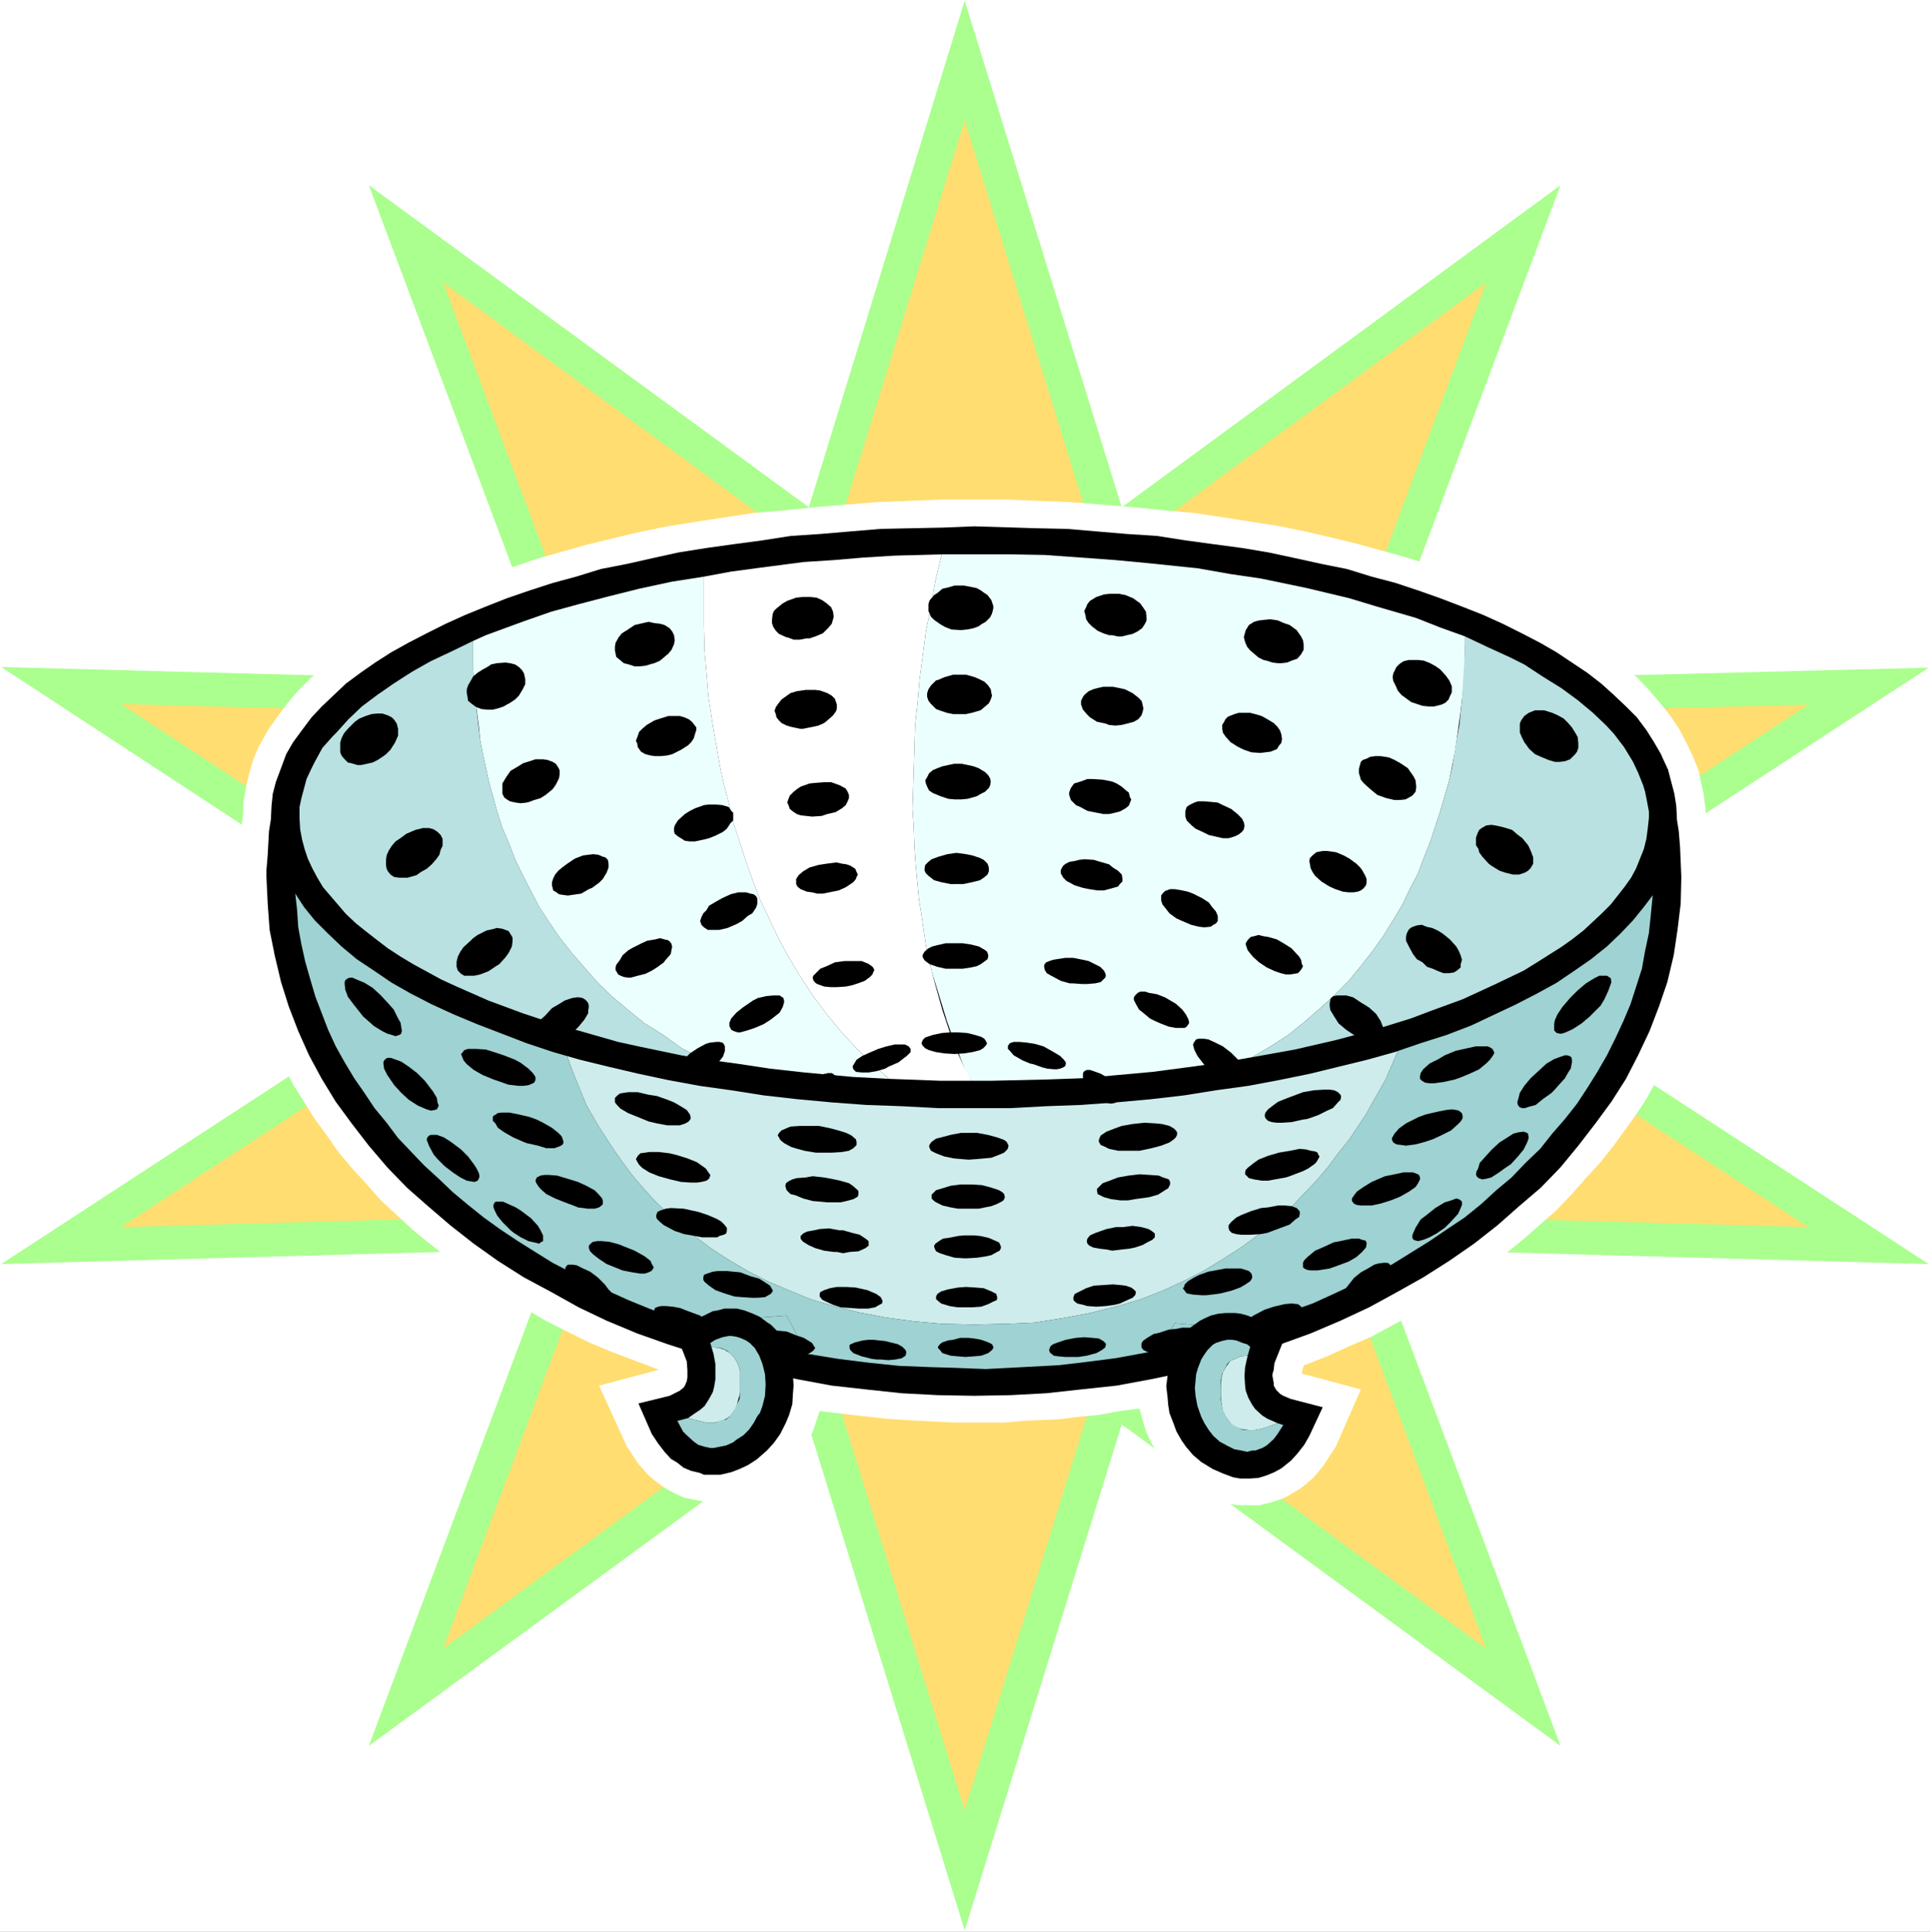
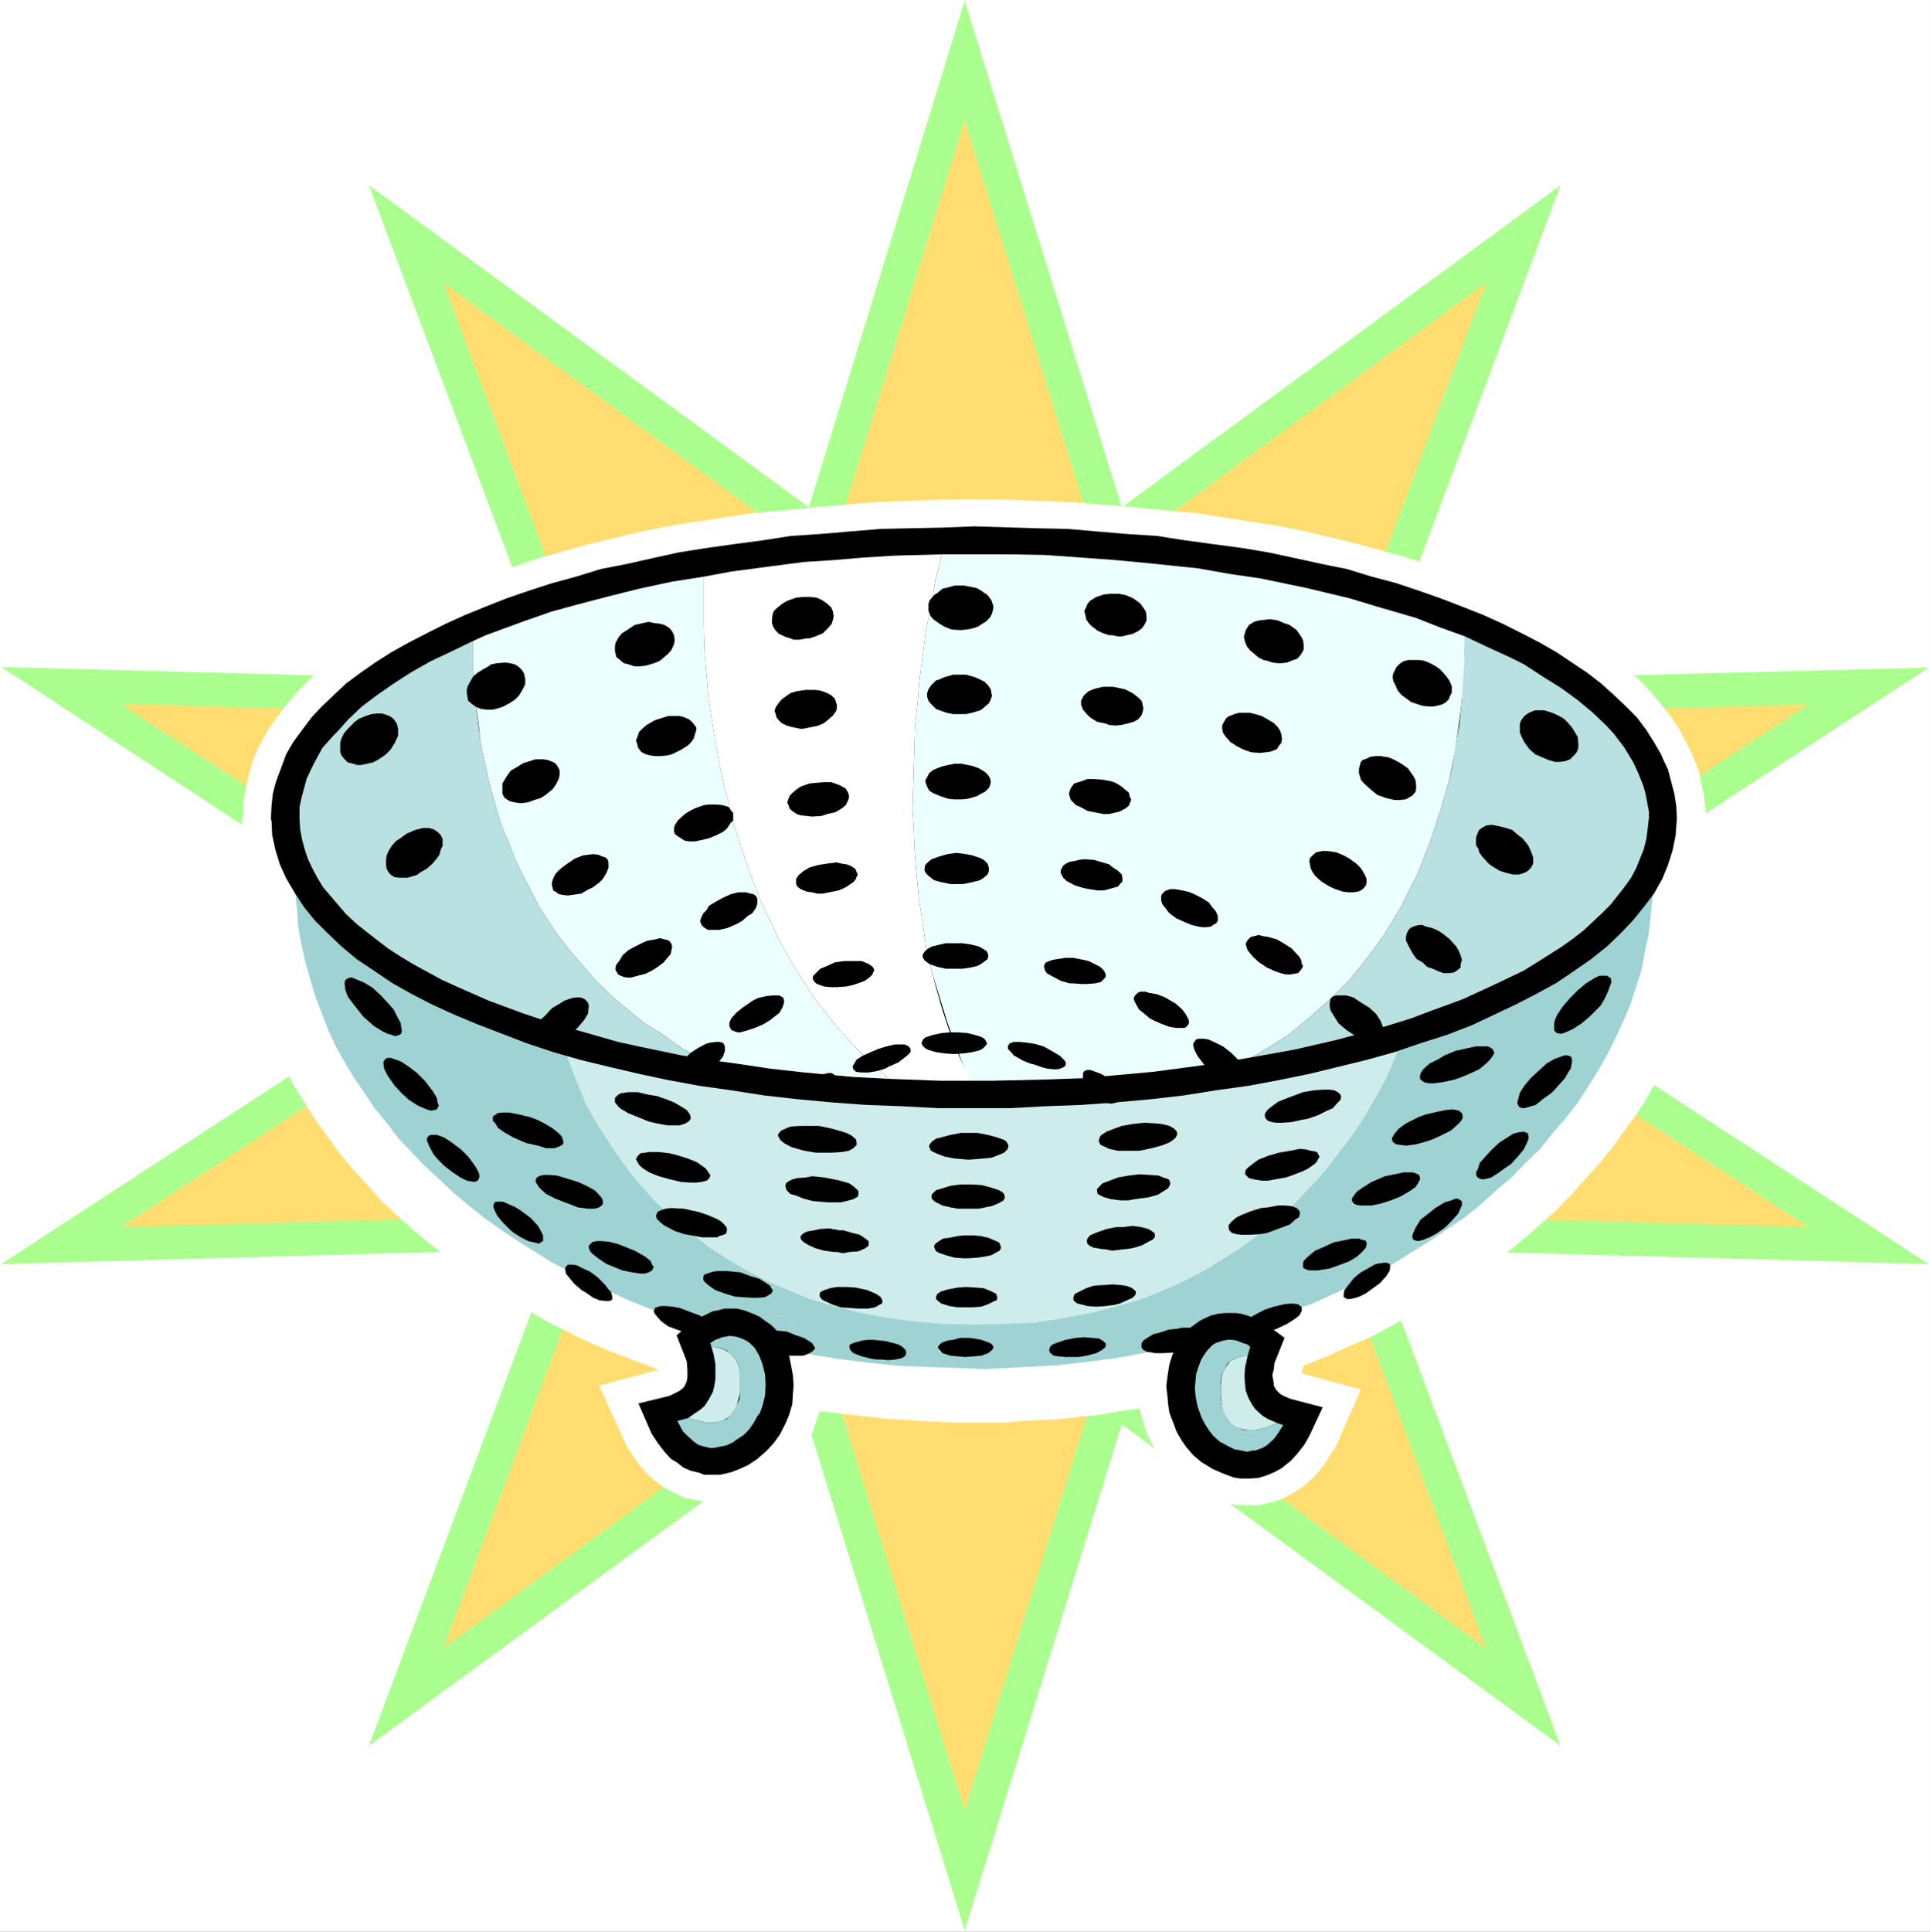
<svg xmlns="http://www.w3.org/2000/svg" xmlns:ns1="http://sodipodi.sourceforge.net/DTD/sodipodi-0.dtd" xmlns:ns2="http://www.inkscape.org/namespaces/inkscape" version="1.0" width="129.724mm" height="129.808mm" id="svg116" ns1:docname="Colander 4.wmf">
  <rect width="100%" height="100%" fill="#808080" stroke="none" />
  <ns1:namedview id="namedview116" pagecolor="#ffffff" bordercolor="#000000" borderopacity="0.25" ns2:showpageshadow="2" ns2:pageopacity="0.0" ns2:pagecheckerboard="0" ns2:deskcolor="#d1d1d1" ns2:document-units="mm" />
  <defs id="defs1">
    <pattern id="WMFhbasepattern" patternUnits="userSpaceOnUse" width="6" height="6" x="0" y="0" />
  </defs>
  <path style="fill:#ffffff;fill-opacity:1;fill-rule:evenodd;stroke:none" d="M 0,490.614 H 490.294 V 0 H 0 Z" id="path1" />
  <path style="fill:#aaff8e;fill-opacity:1;fill-rule:evenodd;stroke:none" d="m 245.066,0.162 39.902,128.675 111.467,-81.796 -47.333,126.089 140.869,-3.556 -116.152,75.815 116.152,75.653 -140.869,-3.88 47.333,126.25 -111.467,-81.634 -39.902,128.513 L 205.326,361.777 93.697,443.411 141.03,317.161 0.323,321.041 116.314,245.388 0.323,169.411 141.03,173.129 93.697,47.041 205.487,128.837 Z" id="path2" />
  <path style="fill:#ffdd71;fill-opacity:1;fill-rule:evenodd;stroke:none" d="M 245.066,30.552 279.96,143.224 377.534,71.773 336.34,182.182 459.438,178.949 357.826,245.388 459.438,311.665 336.34,308.27 377.534,418.679 279.96,347.229 245.066,459.738 210.172,347.229 112.598,418.679 153.954,308.27 30.694,311.665 132.307,245.388 30.694,178.787 153.954,182.182 112.598,71.773 210.172,143.224 Z" id="path3" />
  <path style="fill:#ffffff;fill-opacity:1;fill-rule:evenodd;stroke:none" d="m 331.332,346.744 5.816,-2.263 5.654,-2.586 5.654,-2.425 5.331,-2.91 5.169,-2.748 5.169,-2.748 4.846,-3.233 4.846,-3.233 4.523,-3.233 4.685,-3.395 4.362,-3.556 4.039,-3.556 4.039,-3.556 3.716,-3.88 3.554,-4.041 3.716,-4.041 3.231,-4.041 3.069,-4.203 2.908,-4.041 2.746,-4.203 2.423,-4.526 2.262,-4.526 2.1,-4.526 1.777,-4.526 1.777,-4.688 1.454,-4.526 1.292,-4.526 1.131,-4.85 0.808,-4.85 0.485,-4.688 0.323,-5.011 0.162,-4.85 -0.162,-3.718 -0.323,-7.274 -0.646,-4.041 v -2.425 l -0.485,-3.718 -0.808,-3.556 -0.485,-2.425 -1.454,-3.556 -1.615,-3.395 -1.777,-3.395 -2.262,-3.395 -2.585,-3.233 -2.746,-3.233 -3.069,-3.233 -3.392,-2.91 -3.877,-3.071 -3.716,-2.748 -4.2,-2.91 -4.523,-2.586 -4.685,-2.586 -5.008,-2.425 -5.169,-2.425 -5.493,-2.263 -5.493,-2.263 -5.816,-1.94 -6.139,-2.101 -6.3,-1.778 -6.462,-1.778 -6.462,-1.617 -6.947,-1.617 -6.947,-1.455 -7.27,-1.132 -7.108,-1.132 -7.593,-1.132 -7.431,-0.647 -7.916,-0.808 -7.916,-0.647 -8.077,-0.647 -7.916,-0.323 -8.4,-0.323 h -8.239 -8.4 l -8.239,0.323 -8.239,0.323 -7.916,0.647 -7.916,0.647 -7.754,0.808 -7.593,0.647 -7.431,1.132 -7.431,1.132 -7.108,1.132 -7.108,1.455 -6.785,1.617 -6.623,1.617 -6.3,1.778 -6.3,1.778 -6.139,2.101 -5.816,1.94 -5.654,2.263 -5.331,2.263 -5.17,2.425 -5.008,2.425 -4.685,2.586 -4.362,2.586 -4.2,2.91 -4.039,2.748 -3.554,3.071 -3.392,2.91 -3.231,3.233 -2.746,3.233 -2.423,3.233 -2.423,3.395 -2.423,4.365 -1.454,3.395 -0.969,3.395 -0.808,3.395 -0.646,3.718 -0.162,3.556 -0.808,5.981 -0.323,5.981 v 3.718 4.85 l 0.323,5.011 0.646,5.173 0.808,4.688 1.131,4.85 1.292,4.85 1.615,4.688 1.615,4.85 1.939,4.688 2.262,4.526 2.262,4.526 2.746,4.365 2.746,4.365 3.069,4.203 3.069,4.365 3.392,4.041 3.716,4.041 3.554,4.041 4.039,3.718 4.2,3.88 4.362,3.556 4.362,3.395 4.685,3.556 4.846,3.233 4.846,3.233 5.331,2.91 5.169,3.071 5.493,2.748 5.493,2.748 5.816,2.425 5.977,2.263 5.977,2.263 -15.185,4.041 7.108,15.519 1.615,2.425 1.292,1.94 2.585,2.91 1.939,1.617 2.746,1.94 2.585,1.293 1.777,0.808 2.262,0.485 2.585,0.485 2.585,0.162 2.585,-0.162 1.777,-0.323 2.585,-0.647 2.1,-0.647 1.777,-0.808 2.908,-1.778 2.585,-1.617 2.262,-1.94 2.423,-2.586 1.777,-2.748 1.454,-2.425 1.131,-2.586 0.969,-2.91 0.646,-1.94 9.693,1.132 7.27,0.808 7.431,0.485 9.854,0.485 h 7.593 5.169 l 5.493,-0.485 8.077,-0.323 5.17,-0.647 5.169,-0.485 5.169,-0.97 5.169,-0.647 0.808,3.071 0.969,3.071 1.292,2.748 1.615,2.586 1.777,2.586 1.939,2.425 2.423,2.101 2.585,1.778 3.069,1.778 2.585,0.97 2.423,0.808 2.585,0.485 1.939,0.162 h 2.585 1.777 l 2.746,-0.647 2.585,-0.808 1.777,-0.808 3.069,-1.778 1.292,-0.97 2.423,-2.101 2.423,-2.91 2.1,-3.233 1.131,-1.778 6.3,-14.387 -15.024,-4.041 0.323,-1.455 z" id="path4" />
-   <path style="fill:#000000;fill-opacity:1;fill-rule:evenodd;stroke:none" d="m 425.837,207.076 -14.216,0.97 -0.323,2.586 -0.646,2.91 -0.969,2.586 -1.292,2.748 -1.777,2.586 -1.939,2.748 -2.585,2.748 -2.746,2.586 -3.069,2.586 -3.392,2.586 -3.716,2.425 -4.2,2.425 -4.2,2.425 -4.846,2.263 -4.846,2.263 -5.331,2.263 -5.331,1.94 -5.816,2.101 -6.139,1.778 -6.462,1.778 -6.623,1.778 -6.785,1.617 -7.27,1.293 -7.27,1.293 -7.593,1.132 -7.754,1.132 -7.916,0.97 -8.239,0.808 -8.562,0.485 -8.724,0.485 -8.724,0.162 -9.047,0.162 -9.208,-0.162 -8.724,-0.162 -8.724,-0.485 -8.4,-0.485 -8.239,-0.808 -7.916,-0.97 -8.077,-1.132 -7.431,-1.132 -7.27,-1.293 -7.27,-1.293 -6.785,-1.617 -6.623,-1.778 -6.462,-1.778 -5.977,-1.778 -5.816,-2.101 -5.493,-1.94 -5.331,-2.263 -5.008,-2.263 -4.523,-2.263 -4.523,-2.425 -3.877,-2.425 -3.877,-2.425 -3.392,-2.586 -2.908,-2.586 -2.908,-2.586 -2.262,-2.748 -2.1,-2.748 -1.777,-2.586 -1.454,-2.748 -0.969,-2.586 -0.646,-2.91 -0.162,-2.586 -14.378,-0.97 -0.646,4.041 -0.323,5.981 -0.323,3.88 v 1.778 l 0.323,6.789 0.485,6.628 1.292,6.466 1.615,6.789 1.939,6.143 2.423,6.304 2.746,6.143 3.231,5.981 3.554,5.819 4.039,5.496 4.362,5.658 4.685,5.496 5.008,5.173 5.331,4.688 5.654,4.85 5.977,4.688 6.139,4.365 6.623,4.203 6.947,3.718 6.947,3.88 7.108,3.395 7.754,3.233 7.754,2.748 8.077,2.586 7.916,2.425 8.4,2.101 8.562,1.778 8.724,1.617 8.724,0.97 9.047,0.97 9.208,0.485 9.208,0.162 9.208,-0.162 9.047,-0.485 8.885,-0.97 9.047,-0.97 8.724,-1.617 8.562,-1.778 8.239,-2.101 8.077,-2.425 8.077,-2.586 7.593,-2.748 7.593,-3.233 7.27,-3.395 7.108,-3.88 6.623,-3.718 6.623,-4.203 6.3,-4.365 5.977,-4.688 5.493,-4.85 5.493,-4.688 5.008,-5.173 4.523,-5.496 4.362,-5.658 4.039,-5.496 3.716,-5.819 3.069,-5.981 2.908,-6.143 2.423,-6.304 2.1,-6.143 1.615,-6.789 0.969,-6.466 0.808,-6.628 0.162,-6.789 -0.162,-3.88 -0.162,-3.718 -0.323,-4.041 z" id="path5" />
  <path style="fill:#ceecec;fill-opacity:1;fill-rule:evenodd;stroke:none" d="m 112.921,256.057 30.855,11.316 0.969,2.748 1.292,3.395 2.908,7.113 3.069,5.335 3.877,5.981 2.262,3.233 2.423,3.233 2.746,3.233 2.908,3.233 3.231,3.071 3.554,3.233 3.877,3.071 3.877,2.91 4.523,2.91 4.685,2.748 5.008,2.586 5.331,2.263 5.493,2.263 5.977,1.778 6.462,1.617 6.785,1.293 7.108,0.97 7.27,0.647 8.077,0.162 7.754,-0.162 7.593,-0.323 7.108,-1.132 6.947,-1.293 6.462,-1.617 6.139,-1.778 5.816,-2.263 5.654,-2.586 5.008,-2.586 5.008,-3.071 4.523,-2.91 4.362,-3.233 4.039,-3.233 3.877,-3.395 3.392,-3.556 3.231,-3.395 2.908,-3.395 2.746,-3.718 2.746,-3.395 4.2,-6.304 1.777,-3.233 3.231,-5.658 2.908,-6.789 2.1,-4.85 41.679,-18.913 11.47,-15.034 -2.1,2.263 -2.423,2.586 -2.908,2.263 -2.746,2.425 -3.231,2.263 -3.392,2.263 -3.554,2.263 -3.877,2.101 -3.877,2.101 -4.2,1.778 -4.523,2.101 -4.362,1.778 -4.846,1.778 -5.008,1.778 -4.846,1.617 -5.331,1.617 -5.493,1.293 -5.493,1.778 -5.816,1.132 -5.816,1.132 -5.977,1.293 -5.977,1.132 -6.3,0.808 -6.3,0.97 -6.462,0.97 -6.623,0.485 -6.623,0.647 -6.785,0.647 -6.785,0.162 -6.947,0.323 -7.108,0.162 h -6.947 -8.724 l -8.724,-0.323 -8.562,-0.323 -8.4,-0.647 -8.239,-0.647 -8.239,-0.97 -7.754,-0.97 -7.754,-1.293 -7.593,-1.293 -7.431,-1.455 -7.108,-1.617 -6.947,-1.778 -6.785,-1.778 -6.462,-2.101 -6.139,-1.94 -5.816,-2.263 -5.816,-2.263 -5.493,-2.586 -4.846,-2.425 -4.846,-2.425 -4.362,-2.91 -4.362,-2.748 -3.716,-2.748 -3.392,-2.91 -3.231,-3.233 -2.585,-2.91 -2.423,-3.233 -2.1,-3.233 -1.454,-3.233 -0.969,-3.395 -0.969,-3.395 -0.162,-3.395 -0.485,3.718 -0.485,5.496 -0.162,3.718 v 2.748 2.748 l 6.947,7.436 z" id="path6" />
  <path style="fill:#ceecec;fill-opacity:1;fill-rule:evenodd;stroke:none" d="m 418.89,208.046 -0.323,1.293 v 1.132 l -0.162,0.97 -0.162,1.293 -0.323,1.132 -0.323,0.97 -0.162,1.293 -0.323,0.97 -0.485,1.132 -0.646,1.132 -0.323,1.132 -0.646,0.97 -0.646,1.293 -0.646,0.97 -0.646,1.132 -0.969,0.97 7.593,-9.537 v -0.97 -0.97 l -0.323,-1.132 -0.162,-0.97 v -0.97 l -0.162,-1.132 -0.162,-1.132 z" id="path7" />
  <path style="fill:#ceecec;fill-opacity:1;fill-rule:evenodd;stroke:none" d="m 308.069,336.883 7.916,0.647 0.162,-0.323 h 0.162 0.162 v -0.162 h 0.323 0.162 l -8.724,-0.647 z" id="path8" />
  <path style="fill:#9fd2d2;fill-opacity:1;fill-rule:evenodd;stroke:none" d="m 175.763,336.236 v -0.323 l 24.07,-1.778 5.169,9.699 7.916,1.293 7.754,0.97 7.754,0.808 8.077,0.323 5.654,0.162 8.239,0.323 9.37,-0.485 9.047,-0.485 5.654,-0.647 8.885,-1.132 11.47,-2.101 3.554,-6.789 9.693,0.808 0.162,-0.485 8.724,0.647 5.654,-1.778 5.331,-2.263 5.493,-1.94 5.331,-2.425 5.169,-2.425 5.008,-2.586 4.846,-2.586 9.37,-5.819 4.523,-3.071 4.362,-2.91 4.2,-3.395 3.877,-3.556 3.877,-3.233 3.554,-3.718 3.716,-3.556 3.069,-3.88 3.231,-3.718 3.069,-3.88 2.746,-4.203 2.423,-3.88 2.423,-4.203 2.1,-4.203 2.1,-4.526 1.777,-4.203 1.454,-4.526 1.454,-4.526 0.808,-4.526 0.969,-4.526 0.485,-4.688 0.485,-4.85 0.162,-5.658 -0.162,-4.688 -0.162,-0.808 -21.001,27.319 -41.679,18.913 -2.1,4.85 -2.908,6.789 -3.231,5.658 -1.777,3.233 -4.2,6.304 -2.746,3.395 -2.746,3.718 -2.908,3.395 -3.231,3.395 -3.392,3.556 -3.877,3.395 -4.039,3.233 -4.362,3.233 -4.523,2.91 -5.008,3.071 -5.008,2.586 -5.654,2.586 -5.816,2.263 -6.139,1.778 -6.462,1.617 -6.947,1.293 -7.108,1.132 -7.593,0.323 -7.754,0.162 -8.077,-0.162 -7.27,-0.647 -7.108,-0.97 -6.785,-1.293 -6.462,-1.617 -5.977,-1.778 -5.493,-2.263 -5.331,-2.263 -5.008,-2.586 -4.685,-2.748 -4.523,-2.91 -3.877,-2.91 -3.877,-3.071 -3.554,-3.233 -3.231,-3.071 -2.908,-3.233 -2.746,-3.233 -2.423,-3.233 -2.262,-3.233 -3.877,-5.981 -3.069,-5.335 -2.908,-7.113 -1.292,-3.395 -0.969,-2.748 -30.855,-11.316 -31.017,-22.146 -6.947,-7.436 0.485,4.365 0.323,4.688 0.808,4.365 0.969,4.365 1.292,4.526 1.292,4.365 1.615,4.203 1.615,4.203 1.939,4.203 2.262,4.041 2.423,4.041 2.585,3.718 2.585,3.88 3.069,3.718 2.908,3.88 3.231,3.395 3.392,3.556 3.716,3.395 3.554,3.395 3.877,3.233 4.039,3.233 4.039,2.91 4.362,2.91 4.362,2.748 4.685,2.91 4.685,2.425 4.846,2.425 4.846,2.425 5.008,2.263 5.169,2.101 5.493,2.101 z" id="path9" />
  <path style="fill:#9fd2d2;fill-opacity:1;fill-rule:evenodd;stroke:none" d="m 175.763,335.913 v 0.323 l 1.939,0.647 1.615,0.647 1.777,0.485 1.777,0.647 1.777,0.485 1.777,0.485 1.777,0.323 2.1,0.485 1.777,0.647 1.777,0.323 1.777,0.485 1.939,0.323 1.939,0.485 1.939,0.323 1.777,0.485 1.777,0.323 -5.169,-9.699 z" id="path10" />
  <path style="fill:#9fd2d2;fill-opacity:1;fill-rule:evenodd;stroke:none" d="m 298.377,336.075 -3.554,6.789 2.423,-0.647 2.908,-0.647 2.585,-0.485 2.746,-0.808 2.585,-0.647 2.585,-0.808 2.746,-0.808 2.585,-0.485 -7.916,-0.647 z" id="path11" />
  <path style="fill:#000000;fill-opacity:1;fill-rule:evenodd;stroke:none" d="m 421.96,191.558 -1.777,-3.071 -1.939,-3.071 -2.423,-3.233 -2.746,-2.748 -3.069,-2.91 -3.231,-2.91 -3.554,-2.748 -3.877,-2.586 -3.877,-2.586 -4.2,-2.425 -4.685,-2.425 -4.846,-2.425 -5.008,-2.263 -5.331,-2.101 -5.493,-2.101 -5.493,-1.94 -5.816,-1.94 -6.139,-1.617 -6.3,-1.94 -6.462,-1.293 -6.623,-1.455 -6.785,-1.455 -6.785,-1.132 -7.27,-0.97 -7.108,-0.97 -7.27,-1.132 -7.593,-0.485 -7.593,-0.647 -7.593,-0.647 -7.754,-0.162 -15.832,-0.485 -8.077,0.323 -7.916,0.162 -7.754,0.162 -7.754,0.647 -7.593,0.647 -7.431,0.485 -7.27,1.132 -7.27,0.97 -6.947,0.97 -7.108,1.132 -6.623,1.455 -6.462,1.455 -6.623,1.293 -6.3,1.94 -5.977,1.617 -5.977,1.94 -5.654,1.94 -5.331,2.101 -5.169,2.101 -5.008,2.263 -4.846,2.425 -4.685,2.425 -4.362,2.425 -4.039,2.586 -3.716,2.586 -3.716,2.748 -3.069,2.91 -3.069,2.91 -2.585,2.748 -2.423,3.233 -2.262,3.071 -1.777,3.071 -1.131,3.071 -1.454,3.88 -0.808,3.071 -0.323,3.071 -0.162,3.395 0.162,0.485 v -0.162 l 0.162,3.718 0.808,3.718 1.131,3.718 1.615,3.556 2.1,3.556 2.423,3.718 2.746,3.395 3.231,3.233 3.554,3.395 3.877,3.233 4.362,2.91 4.523,3.071 4.846,2.748 5.331,2.748 5.654,2.586 5.816,2.425 6.3,2.425 6.3,2.425 6.785,2.263 6.785,1.94 7.27,1.778 7.593,1.778 7.593,1.617 7.916,1.455 8.077,1.132 8.239,1.293 8.562,0.97 8.724,0.808 8.724,0.647 9.047,0.323 9.208,0.485 h 9.208 9.208 l 9.047,-0.485 8.885,-0.323 8.885,-0.647 8.885,-0.808 8.4,-0.97 8.077,-1.293 8.239,-1.132 7.754,-1.455 7.916,-1.617 7.27,-1.778 7.27,-1.778 6.947,-1.94 6.623,-2.263 6.623,-2.101 6.3,-2.425 5.816,-2.748 5.493,-2.586 5.331,-2.748 5.008,-2.748 4.523,-3.071 4.2,-2.91 4.039,-3.233 3.392,-3.233 3.231,-3.395 2.746,-3.395 2.585,-3.395 2.1,-3.718 1.454,-3.556 1.131,-3.556 0.808,-3.88 0.323,-4.526 -0.162,-3.071 -0.485,-3.071 -0.808,-3.071 -0.808,-3.071 -1.292,-2.748 z" id="path12" />
  <path style="fill:#ecffff;fill-opacity:1;fill-rule:evenodd;stroke:none" d="m 246.682,274.485 h 5.331 l 14.055,-0.323 9.047,-0.323 8.885,-0.808 8.885,-0.808 8.562,-1.132 8.4,-1.132 8.239,-1.455 4.685,-2.748 4.523,-2.91 4.2,-3.395 3.877,-3.395 3.554,-3.233 3.716,-3.718 2.908,-3.556 3.069,-3.88 2.746,-3.88 2.423,-3.88 2.423,-4.041 1.939,-4.041 2.1,-4.041 1.454,-3.88 1.615,-4.041 2.585,-7.921 2.262,-7.759 1.454,-7.274 0.485,-3.395 0.969,-6.951 0.646,-5.819 0.323,-5.335 0.162,-6.143 v -1.617 l -6.3,-2.263 -6.139,-2.425 -10.016,-2.91 -6.947,-2.101 -10.824,-2.586 -11.631,-2.425 -7.754,-1.132 -8.239,-1.455 -12.439,-1.293 -8.562,-0.808 -8.885,-0.647 -9.047,-0.647 -8.885,-0.162 h -13.247 -4.039 l -1.615,6.628 -1.131,6.628 -1.292,6.304 -0.808,6.304 -0.808,5.981 -0.485,5.819 -0.646,5.819 -0.162,5.496 -0.162,5.335 -0.323,10.346 0.323,4.85 0.162,4.85 0.323,4.526 0.808,8.568 0.646,4.041 1.131,7.759 1.615,7.113 1.939,6.304 1.777,5.819 1.777,5.011 1.777,4.688 1.615,4.041 z" id="path13" />
  <path style="fill:#ecffff;fill-opacity:1;fill-rule:evenodd;stroke:none" d="m 178.671,268.989 8.4,1.132 8.562,1.293 8.724,0.97 12.278,1.132 9.208,0.485 -4.362,-3.88 -4.2,-4.203 -3.877,-4.203 -3.554,-4.365 -3.392,-4.526 -3.069,-4.688 -2.908,-4.85 -2.585,-4.688 -2.423,-5.173 -2.262,-4.688 -1.939,-5.011 -1.777,-5.011 -1.615,-5.011 -1.615,-4.85 -1.131,-5.011 -1.292,-4.85 -0.969,-4.526 -0.808,-4.688 -0.808,-4.526 -1.292,-8.406 -0.323,-4.041 -0.646,-7.436 -0.162,-6.628 v -7.598 -4.688 l -8.239,1.293 -8.239,1.778 -7.754,1.94 -7.431,1.94 -7.108,1.94 -6.947,2.425 -9.693,3.556 -3.231,1.455 v 5.173 2.263 l 0.646,8.083 0.808,6.143 0.323,3.395 0.646,3.395 0.808,3.718 0.808,3.718 2.1,7.598 1.292,4.041 1.615,3.718 1.615,4.203 1.939,4.041 4.2,8.083 2.423,3.718 2.746,4.041 3.069,3.88 3.231,3.718 3.392,3.88 3.716,3.556 4.039,3.395 4.2,3.395 4.685,2.91 4.685,3.395 z" id="path14" />
  <path style="fill:#b9e1e1;fill-opacity:1;fill-rule:evenodd;stroke:none" d="m 318.085,268.504 10.824,-1.94 10.501,-2.425 9.693,-2.586 9.37,-2.91 4.685,-1.778 8.4,-3.071 8.077,-3.718 3.716,-1.778 3.716,-1.778 3.392,-2.101 3.069,-1.94 3.069,-1.94 2.746,-1.94 2.908,-2.263 4.685,-4.365 2.262,-2.263 1.777,-2.263 1.777,-2.263 1.615,-2.263 1.292,-2.425 0.969,-2.425 0.969,-2.425 0.646,-2.586 0.323,-2.425 0.323,-2.91 v -1.617 l -0.485,-2.586 -0.485,-2.425 -0.485,-1.617 -1.292,-3.233 -1.292,-2.748 -2.262,-3.718 -2.585,-3.395 -1.939,-2.101 -3.392,-3.233 -3.877,-3.233 -4.2,-3.071 -4.685,-2.91 -4.685,-3.071 -3.554,-1.778 -5.654,-2.586 -5.816,-2.748 -0.162,5.658 -0.323,4.688 -0.323,5.658 -0.646,6.466 -0.646,3.395 -1.131,6.951 -0.808,3.718 -2.262,7.759 -2.585,7.921 -1.615,4.041 -1.454,3.88 -2.1,4.041 -1.939,4.041 -2.423,4.041 -2.423,3.88 -2.746,3.88 -3.069,3.88 -2.908,3.556 -3.716,3.718 -3.554,3.233 -3.877,3.395 -4.2,3.395 -4.523,2.91 z" id="path15" />
  <path style="fill:#b9e1e1;fill-opacity:1;fill-rule:evenodd;stroke:none" d="m 120.191,162.784 -5.331,2.586 -5.493,2.586 -4.846,2.748 -4.523,2.91 -4.2,2.91 -3.877,2.91 -3.392,3.233 -2.908,3.233 -0.969,0.97 -2.746,3.071 -1.939,3.556 -0.969,1.94 -1.131,2.425 -0.646,2.425 -0.646,2.425 -0.485,2.263 v 2.91 l 0.162,2.748 0.485,2.586 0.646,2.425 0.808,2.425 1.131,2.425 1.292,2.425 1.454,2.425 1.939,2.263 1.939,2.263 1.939,2.263 2.585,2.425 2.423,1.94 2.908,2.263 2.746,2.101 3.231,2.101 3.231,1.94 7.108,3.88 3.877,1.778 4.039,1.778 4.039,1.778 4.362,1.617 4.362,1.617 9.208,3.071 4.846,1.293 10.177,2.91 5.17,1.132 10.824,2.263 5.654,0.97 -5.493,-2.748 -4.685,-3.395 -4.685,-2.91 -4.2,-3.395 -4.039,-3.395 -3.716,-3.556 -3.392,-3.88 -3.231,-3.718 -3.069,-3.88 -2.746,-4.041 -2.423,-3.718 -4.2,-8.083 -1.939,-4.041 -1.615,-4.203 -1.615,-3.718 -1.292,-4.041 -2.1,-7.598 -0.808,-3.718 -0.808,-3.718 -0.646,-3.395 -0.808,-6.628 -0.323,-2.91 -0.646,-8.083 v -5.981 z" id="path16" />
  <path style="fill:#ffffff;fill-opacity:1;fill-rule:evenodd;stroke:none" d="m 225.842,274 12.924,0.485 h 7.916 l -1.777,-3.556 -1.939,-4.203 -1.777,-4.85 -1.777,-5.335 -1.777,-6.304 -0.808,-3.071 -1.615,-7.113 -1.131,-7.759 -0.646,-4.041 -0.808,-8.568 -0.323,-4.526 -0.162,-4.85 -0.323,-4.85 0.323,-10.346 0.162,-5.335 0.162,-5.496 0.646,-5.819 0.485,-5.819 0.808,-5.981 0.808,-6.304 1.292,-6.304 1.131,-6.628 1.615,-6.628 -11.954,0.323 -7.916,0.485 -7.593,0.647 -7.593,0.485 -11.147,1.455 -7.27,0.97 -6.947,1.293 v 6.951 5.335 l 0.162,6.628 0.646,7.436 0.323,4.041 1.292,8.406 0.808,4.526 0.808,4.688 0.969,4.526 1.292,4.85 1.131,5.011 1.615,4.85 1.615,5.011 1.777,5.011 1.939,5.011 2.262,4.688 2.423,5.173 2.585,4.688 2.908,4.85 3.069,4.688 3.392,4.526 3.554,4.365 3.877,4.203 4.2,4.203 z" id="path17" />
  <path style="fill:#000000;fill-opacity:1;fill-rule:evenodd;stroke:none" d="m 194.987,335.913 -1.939,-1.455 -1.777,-0.808 -2.1,-0.808 -1.939,-0.485 h -1.939 -1.292 l -1.777,0.485 -1.131,0.162 -2.262,1.132 -1.615,0.647 -1.939,1.455 -3.392,2.91 1.777,4.526 0.808,2.101 0.162,2.263 v 1.778 l -0.162,0.97 -0.485,1.132 -0.323,0.485 -0.969,0.808 -1.292,0.647 -1.292,0.647 -7.916,1.94 3.392,7.759 1.615,2.425 1.615,2.101 1.615,1.778 1.615,0.97 1.615,1.293 1.939,0.808 2.1,0.485 1.131,0.485 h 1.615 2.585 l 2.746,-0.647 2.1,-0.808 2.1,-0.97 2.262,-1.455 2.585,-2.263 1.777,-1.94 1.615,-2.263 1.454,-2.91 0.808,-1.94 0.808,-2.748 0.162,-2.748 0.162,-1.94 -0.162,-2.586 -0.485,-2.586 -0.485,-2.425 -0.646,-1.617 -0.969,-2.263 -1.454,-2.425 -1.615,-1.617 z" id="path18" />
  <path style="fill:#ceecec;fill-opacity:1;fill-rule:evenodd;stroke:none" d="m 188.04,352.401 v -2.263 -1.94 l -0.646,-1.94 -0.969,-1.617 -0.969,-0.97 -1.292,-0.808 -1.292,-0.485 -1.454,-0.162 h -0.646 l 0.485,1.617 0.485,2.586 v 1.778 2.101 l -0.323,1.94 -0.323,1.293 -0.969,1.778 -1.131,1.778 -1.131,0.97 -1.454,0.97 -1.615,1.132 1.777,0.485 2.746,0.647 h 1.939 l 1.131,-0.162 1.454,-0.485 0.969,-0.485 0.808,-0.647 0.808,-1.132 0.646,-0.97 0.323,-1.455 0.485,-1.617 0.162,-0.808 z" id="path19" />
  <path style="fill:#9fd2d2;fill-opacity:1;fill-rule:evenodd;stroke:none" d="m 187.071,365.657 1.777,-1.132 1.454,-1.455 1.131,-1.617 0.969,-1.778 0.646,-0.808 0.646,-1.778 0.646,-2.586 0.162,-2.91 -0.162,-2.586 -0.646,-2.586 -0.808,-2.101 -1.131,-1.94 -1.292,-1.293 -0.969,-0.647 -1.454,-0.647 -1.131,-0.323 -1.131,-0.162 h -0.646 l -1.615,0.323 -1.777,0.647 -1.292,0.808 0.323,1.132 h 0.646 l 1.777,0.162 1.454,0.647 0.969,0.808 0.808,0.808 0.969,1.617 0.646,1.94 v 1.94 3.395 l -0.162,1.778 -0.646,1.293 -0.646,1.293 -0.646,1.132 -0.646,0.808 -0.808,0.647 -1.615,0.323 -1.131,0.485 h -1.615 -0.808 l -2.746,-0.647 -1.777,-0.485 -2.423,0.647 h -0.323 l 1.454,2.748 0.969,0.97 1.777,1.617 1.131,0.808 1.615,0.485 1.454,0.323 h 0.808 l 1.615,-0.323 1.615,-0.323 1.777,-0.808 z" id="path20" />
  <path style="fill:#000000;fill-opacity:1;fill-rule:evenodd;stroke:none" d="m 327.94,355.311 -1.939,-0.808 -0.808,-0.485 -0.969,-0.97 -0.646,-1.132 v -0.647 l -0.323,-1.778 v -0.485 l 0.323,-1.132 0.162,-1.617 0.646,-1.617 1.939,-4.85 -5.008,-3.718 -1.939,-0.97 -2.423,-0.97 -1.777,-0.485 -1.292,-0.162 h -2.585 l -1.777,0.162 -1.939,0.485 -1.454,0.647 -1.292,0.647 -2.262,1.617 -1.454,1.617 -1.454,1.778 -1.131,1.94 -0.646,1.617 -0.808,2.425 -0.485,3.071 -0.323,2.586 0.323,2.748 0.162,1.94 0.323,2.101 1.131,2.91 0.646,1.778 1.292,2.263 1.131,1.617 1.777,2.101 2.1,1.778 2.908,1.778 2.585,1.132 2.585,0.97 1.777,0.323 h 1.777 0.808 l 2.1,-0.162 2.1,-0.647 1.939,-0.808 1.777,-0.97 2.423,-1.94 1.615,-1.778 1.777,-2.263 1.292,-2.263 3.392,-7.274 z" id="path21" />
  <path style="fill:#ceecec;fill-opacity:1;fill-rule:evenodd;stroke:none" d="m 316.954,344.319 -1.777,0.162 -1.454,0.647 -1.131,0.485 -0.969,1.293 -0.969,1.617 -0.323,1.293 -0.162,2.425 v 2.263 l 0.162,1.94 0.323,1.94 0.646,1.293 0.808,1.132 0.808,1.132 0.969,0.485 1.292,0.485 0.969,0.162 1.131,0.162 h 1.292 l 1.777,-0.323 1.615,-0.485 2.585,-0.97 -2.585,-1.132 -1.292,-0.808 -1.777,-1.617 -0.808,-1.132 -0.969,-1.778 -0.646,-1.778 -0.162,-1.293 -0.162,-2.425 0.162,-2.263 z" id="path22" />
  <path style="fill:#9fd2d2;fill-opacity:1;fill-rule:evenodd;stroke:none" d="m 310.169,354.503 v -2.263 -1.778 l 0.323,-1.617 0.646,-1.132 0.646,-1.293 0.808,-0.808 1.131,-0.485 1.454,-0.647 1.777,-0.162 0.646,-2.263 -0.808,-0.647 -1.131,-0.323 -1.615,-0.647 -1.131,-0.162 h -1.131 l -1.454,0.323 -1.454,0.485 -0.808,0.485 -1.292,1.293 -0.808,1.132 -0.808,1.293 -0.808,2.101 -0.485,1.617 -0.162,1.778 -0.162,1.617 0.162,2.101 0.485,2.586 0.969,2.748 0.808,1.617 1.131,1.778 1.131,1.455 1.615,1.455 2.1,1.132 1.615,0.808 1.777,0.323 1.454,0.323 1.292,-0.323 h 0.808 l 1.777,-0.647 1.131,-0.647 1.777,-1.617 0.969,-1.293 1.454,-2.263 -1.454,-0.485 -2.585,0.97 -1.615,0.485 -1.777,0.323 h -1.777 l -1.292,-0.162 -0.969,-0.485 -0.969,-0.485 -0.969,-0.647 -0.808,-1.132 -0.808,-1.293 -0.485,-1.617 -0.323,-1.94 z" id="path23" />
  <path style="fill:#000000;fill-opacity:1;fill-rule:evenodd;stroke:none" d="m 244.097,160.036 1.615,-0.162 1.615,-0.323 1.292,-0.485 0.646,-0.485 1.131,-0.647 1.131,-1.132 0.485,-0.97 0.323,-1.293 v -0.647 l -0.485,-1.455 -0.969,-1.293 -0.969,-0.647 -0.646,-0.485 -1.131,-0.647 -1.615,-0.323 -1.615,-0.323 h -0.808 -1.615 l -1.615,0.485 -1.454,0.323 -1.131,0.97 -0.969,0.647 -1.131,1.293 -0.323,0.97 v 1.132 0.647 l 0.646,1.455 0.808,0.808 1.615,1.132 1.131,0.647 1.615,0.647 z" id="path24" />
  <path style="fill:#000000;fill-opacity:1;fill-rule:evenodd;stroke:none" d="m 282.545,161.329 1.454,0.323 h 0.969 l 1.292,-0.323 1.454,-0.323 1.292,-0.647 1.131,-0.808 0.646,-0.97 0.485,-0.97 v -0.808 l -0.162,-1.455 -0.646,-0.97 -0.808,-1.132 -1.777,-1.293 -1.939,-0.808 -1.615,-0.323 h -1.615 -0.808 l -1.454,0.162 -1.939,0.647 -1.615,0.97 -0.646,0.808 -0.323,0.808 -0.485,0.97 0.323,1.132 0.162,0.97 0.646,0.97 0.808,0.808 1.454,1.132 1.454,0.647 1.454,0.485 z" id="path25" />
  <path style="fill:#000000;fill-opacity:1;fill-rule:evenodd;stroke:none" d="m 321.801,167.795 1.454,0.485 1.454,0.162 h 0.808 l 1.454,-0.162 1.131,-0.485 1.454,-0.485 0.969,-1.132 0.646,-1.132 v -1.455 l -0.162,-0.97 -0.485,-0.97 -1.131,-1.617 -1.777,-1.293 -1.454,-0.485 -1.454,-0.647 -0.808,-0.162 -1.292,-0.162 -1.615,0.162 -1.292,0.162 -1.131,0.323 -1.292,0.808 -0.808,1.293 -0.323,1.132 -0.162,0.647 0.323,1.293 0.485,1.132 0.808,0.97 0.969,0.808 1.131,0.97 1.292,0.647 z" id="path26" />
  <path style="fill:#000000;fill-opacity:1;fill-rule:evenodd;stroke:none" d="m 358.472,178.302 1.454,0.485 1.454,0.485 1.615,0.162 h 1.292 l 1.939,-0.485 0.969,-0.485 0.808,-0.808 0.323,-0.808 0.485,-0.97 v -1.132 -0.485 l -0.646,-1.455 -0.808,-1.132 -1.454,-1.617 -1.131,-0.808 -1.454,-0.808 -1.615,-0.647 -1.292,-0.162 h -1.454 -1.131 l -1.292,0.323 -0.969,0.647 -0.808,0.808 -0.485,0.97 -0.323,0.647 -0.162,0.97 0.162,0.97 0.646,1.293 0.485,1.132 0.969,1.132 1.777,1.293 z" id="path27" />
  <path style="fill:#000000;fill-opacity:1;fill-rule:evenodd;stroke:none" d="m 389.973,191.558 1.454,0.647 1.939,0.808 1.615,0.485 h 1.292 l 1.292,-0.162 1.292,-0.485 0.646,-0.647 0.646,-0.647 0.485,-0.647 0.323,-0.97 v -1.132 l -0.162,-1.617 -0.646,-1.132 -0.808,-1.293 -0.969,-1.132 -1.131,-1.132 -1.454,-0.808 -1.454,-0.647 -2.1,-0.647 h -1.292 -0.969 l -1.615,0.647 -1.131,0.808 -0.808,1.132 -0.323,0.808 v 1.293 0.97 l 0.485,1.132 0.646,1.293 1.292,1.778 z" id="path28" />
  <path style="fill:#000000;fill-opacity:1;fill-rule:evenodd;stroke:none" d="m 243.612,181.374 h 1.777 l 1.454,-0.323 2.262,-0.647 0.969,-0.808 1.131,-0.97 0.485,-0.97 0.323,-0.97 -0.162,-0.647 -0.162,-0.97 -0.646,-0.97 -0.969,-0.97 -0.969,-0.485 -1.454,-0.647 -2.262,-0.647 h -1.777 -1.454 l -2.262,0.647 -1.454,0.647 -0.646,0.162 -1.292,1.293 -0.646,0.97 -0.323,0.97 v 0.97 l 0.323,0.97 0.646,0.808 1.292,1.293 1.292,0.485 1.454,0.485 1.615,0.323 z" id="path29" />
  <path style="fill:#000000;fill-opacity:1;fill-rule:evenodd;stroke:none" d="m 243.451,203.035 h 0.808 l 1.615,-0.162 2.262,-0.647 1.131,-0.647 0.969,-0.485 0.969,-0.97 0.323,-0.647 0.162,-0.97 -0.162,-0.808 -0.485,-0.808 -0.808,-0.808 -1.615,-0.97 -1.292,-0.485 -1.454,-0.323 -1.615,-0.323 h -1.777 l -1.615,0.323 -1.454,0.323 -1.292,0.485 -1.131,0.485 -0.969,0.808 -0.485,0.97 -0.485,0.808 0.162,0.808 0.323,0.808 0.485,0.97 0.969,0.647 1.939,0.808 1.939,0.647 1.615,0.162 z" id="path30" />
  <path style="fill:#000000;fill-opacity:1;fill-rule:evenodd;stroke:none" d="m 242.966,224.535 h 1.777 l 2.262,-0.485 1.939,-0.485 0.969,-0.647 0.969,-0.808 0.323,-0.808 v -0.647 -0.323 l -0.323,-0.97 -0.969,-0.97 -0.969,-0.485 -1.939,-0.647 -1.615,-0.323 -2.423,-0.323 -2.262,0.323 -2.262,0.647 -1.777,0.647 -0.808,0.647 -0.808,0.808 -0.162,0.808 v 0.647 l 0.323,0.647 0.646,0.647 1.454,1.132 1.777,0.485 2.423,0.485 z" id="path31" />
  <path style="fill:#000000;fill-opacity:1;fill-rule:evenodd;stroke:none" d="m 242.643,246.034 h 1.939 l 2.1,-0.323 1.454,-0.323 0.969,-0.485 1.131,-0.808 0.646,-0.485 0.162,-0.647 v -0.485 l -0.323,-0.808 -0.646,-0.485 -1.454,-0.808 -1.939,-0.485 -2.1,-0.323 h -2.746 -1.615 l -2.1,0.485 -1.292,0.323 -0.969,0.485 -0.969,0.808 -0.485,0.808 v 0.647 l 0.485,0.808 1.292,0.97 1.939,0.647 2.1,0.485 h 1.615 z" id="path32" />
  <path style="fill:#000000;fill-opacity:1;fill-rule:evenodd;stroke:none" d="m 242.481,267.696 2.423,-0.162 2.1,-0.323 1.939,-0.485 0.808,-0.485 0.646,-0.647 0.323,-0.485 v -0.162 l -0.323,-0.647 -0.323,-0.485 -0.808,-0.485 -1.615,-0.485 -1.939,-0.485 -2.423,-0.162 h -1.777 l -2.262,0.162 -2.262,0.485 -1.454,0.485 -0.485,0.162 -0.646,0.647 -0.162,0.485 -0.162,0.323 0.323,0.647 0.646,0.647 0.969,0.485 1.777,0.485 2.1,0.323 z" id="path33" />
  <path style="fill:#000000;fill-opacity:1;fill-rule:evenodd;stroke:none" d="m 378.827,219.847 2.1,1.293 1.454,0.485 1.939,0.485 h 1.615 l 1.454,-0.485 0.808,-0.485 0.646,-0.647 0.646,-1.132 v -1.132 -0.485 l -0.485,-1.293 -0.485,-1.132 -0.323,-0.647 -1.454,-1.778 -1.292,-0.97 -1.292,-1.132 -2.1,-0.647 -2.1,-0.485 -1.131,-0.162 -1.292,0.162 -1.131,0.647 -0.646,0.485 -0.323,0.647 -0.485,1.293 v 0.97 0.97 l 0.646,0.97 0.162,0.808 0.808,1.132 1.615,1.778 z" id="path34" />
  <path style="fill:#000000;fill-opacity:1;fill-rule:evenodd;stroke:none" d="m 361.38,244.418 1.131,1.132 1.454,0.485 1.454,0.647 1.292,0.485 h 1.292 l 1.292,-0.162 0.808,-0.485 0.969,-0.808 v -0.808 l 0.323,-1.132 -0.323,-1.132 -0.485,-1.132 -0.646,-1.132 -1.615,-1.778 -1.777,-1.455 -1.292,-0.808 -1.454,-0.647 -1.454,-0.323 -1.131,-0.485 -1.292,0.162 -0.969,0.323 -0.646,0.323 -0.485,0.485 -0.485,0.97 -0.162,0.808 v 0.808 0.162 l 0.808,1.617 0.969,1.778 0.969,1.293 z" id="path35" />
  <path style="fill:#000000;fill-opacity:1;fill-rule:evenodd;stroke:none" d="m 341.994,261.553 1.939,1.293 2.1,0.97 1.292,0.323 1.131,0.162 1.131,-0.162 0.808,-0.162 0.485,-0.485 0.485,-0.647 v -0.323 l 0.162,-0.647 -0.162,-0.97 -0.646,-1.617 -1.131,-1.778 -1.777,-1.617 -2.1,-1.293 -1.939,-1.293 -1.777,-0.485 h -1.292 -0.969 l -0.969,0.162 -0.646,0.485 -0.162,0.485 -0.162,0.808 v 0.808 l 0.162,0.97 0.969,1.617 1.131,1.778 z" id="path36" />
  <path style="fill:#000000;fill-opacity:1;fill-rule:evenodd;stroke:none" d="m 307.585,272.06 1.292,0.97 1.454,0.808 1.777,0.647 1.777,0.485 h 0.808 l 0.808,-0.162 0.646,-0.485 0.323,-0.485 v -0.808 l -0.162,-0.808 -0.162,-0.647 -0.969,-1.617 -0.808,-0.97 -1.615,-1.617 -2.1,-1.617 -1.939,-0.97 -1.777,-0.808 -1.131,-0.162 h -1.292 l -0.646,0.162 -0.485,0.647 -0.323,0.647 0.323,1.293 0.808,1.617 1.615,2.101 z" id="path37" />
  <path style="fill:#000000;fill-opacity:1;fill-rule:evenodd;stroke:none" d="m 281.737,184.122 1.615,0.162 1.615,-0.162 1.292,-0.323 1.777,-0.485 1.131,-0.647 0.808,-0.97 0.323,-0.97 0.162,-0.808 -0.323,-1.455 -0.162,-0.485 -0.808,-0.808 -1.454,-1.132 -1.939,-0.97 -1.454,-0.323 -1.615,-0.323 h -2.423 l -1.454,0.323 -1.131,0.323 -1.131,0.485 -1.131,0.97 -0.323,0.485 -0.485,0.97 v 0.97 l 0.485,1.293 0.969,1.132 0.808,0.808 1.777,1.132 2.262,0.485 z" id="path38" />
  <path style="fill:#000000;fill-opacity:1;fill-rule:evenodd;stroke:none" d="m 278.668,206.43 1.615,0.323 h 1.454 l 1.454,-0.323 1.292,-0.323 1.454,-0.808 0.808,-0.647 0.323,-0.808 0.323,-0.808 -0.323,-0.485 -0.323,-1.293 -0.485,-0.323 -1.292,-1.132 -1.292,-0.808 -1.131,-0.485 -2.423,-0.485 -2.423,-0.162 h -1.454 l -1.777,0.647 -1.615,0.485 -0.808,1.132 -0.323,0.808 -0.162,0.647 0.162,0.647 0.323,0.97 1.292,1.293 1.131,0.485 1.777,0.97 1.615,0.323 z" id="path39" />
  <path style="fill:#000000;fill-opacity:1;fill-rule:evenodd;stroke:none" d="m 276.729,225.828 2.1,0.323 h 1.615 l 1.777,-0.485 1.777,-0.485 0.485,-0.647 0.646,-0.647 v -0.808 l -0.162,-0.97 -0.969,-0.97 -1.292,-0.808 -0.969,-0.808 -2.262,-0.647 -1.615,-0.485 -2.423,-0.162 -1.292,0.162 -1.292,0.323 -1.131,0.162 -0.969,0.485 -0.646,0.485 -0.485,0.808 -0.162,0.485 v 0.647 l 0.646,1.132 0.808,0.808 2.1,1.132 2.1,0.647 z" id="path40" />
  <path style="fill:#000000;fill-opacity:1;fill-rule:evenodd;stroke:none" d="m 272.529,249.752 2.262,0.162 h 1.454 l 1.939,-0.162 1.454,-0.323 0.646,-0.647 0.485,-0.485 0.162,-0.485 -0.162,-0.647 -0.323,-0.647 -0.969,-0.97 -1.615,-0.808 -1.292,-0.647 -1.454,-0.323 -2.423,-0.485 h -2.1 l -2.1,0.323 -0.969,0.162 -0.969,0.323 -0.808,0.323 -0.485,0.647 v 0.647 l 0.162,0.647 0.485,0.808 1.131,0.647 2.423,1.293 2.262,0.647 z" id="path41" />
  <path style="fill:#000000;fill-opacity:1;fill-rule:evenodd;stroke:none" d="m 316.47,190.588 1.454,0.485 2.262,0.162 1.292,-0.162 1.292,-0.162 1.615,-0.647 0.485,-0.808 0.646,-0.808 0.162,-0.97 -0.162,-1.132 -0.323,-0.97 -0.646,-0.97 -0.969,-0.97 -1.615,-0.97 -1.454,-0.808 -1.615,-0.485 -1.292,-0.323 h -1.454 -1.454 l -1.131,0.323 -1.615,0.647 -0.646,0.647 -0.323,0.647 -0.485,0.808 v 0.97 l 0.162,0.97 0.646,0.97 1.292,1.455 1.777,1.132 1.292,0.647 z" id="path42" />
-   <path style="fill:#000000;fill-opacity:1;fill-rule:evenodd;stroke:none" d="m 307.1,212.087 1.454,0.323 2.1,0.485 h 1.454 l 1.615,-0.485 0.969,-0.485 0.808,-0.647 0.485,-0.647 0.162,-0.97 -0.162,-0.808 -0.485,-0.97 -1.131,-1.132 -1.615,-1.293 -2.1,-0.97 -1.292,-0.647 -1.615,-0.162 -1.939,-0.162 h -1.454 l -0.969,0.323 -1.292,0.647 -0.646,0.485 -0.323,0.97 v 0.485 0.97 l 0.323,0.97 1.292,1.293 0.969,0.808 2.1,0.97 z" id="path43" />
  <path style="fill:#000000;fill-opacity:1;fill-rule:evenodd;stroke:none" d="m 262.513,270.282 2.262,0.808 1.292,0.323 1.777,0.162 h 0.646 l 0.808,-0.162 0.808,-0.323 0.485,-0.323 0.162,-0.485 v -0.485 l -0.485,-0.647 -0.969,-0.97 -1.615,-0.97 -2.585,-1.455 -2.262,-0.647 -2.1,-0.323 -1.777,-0.162 h -1.454 l -0.969,0.323 -0.485,0.647 v 0.323 0.485 l 0.485,0.485 0.969,1.132 2.262,1.293 1.939,0.808 z" id="path44" />
  <path style="fill:#000000;fill-opacity:1;fill-rule:evenodd;stroke:none" d="m 349.91,201.903 2.262,0.808 2.1,0.485 h 1.292 l 1.454,-0.162 0.646,-0.323 1.131,-0.647 0.808,-0.97 0.162,-0.97 v -0.485 l -0.162,-1.455 -0.485,-0.97 -1.131,-1.617 -0.323,-0.485 -1.939,-1.293 -1.454,-0.808 -1.454,-0.647 -2.1,-0.323 h -1.292 l -1.292,0.162 -0.969,0.485 -0.969,0.323 -0.485,0.485 -0.323,1.132 -0.162,0.647 v 1.132 l 0.162,0.485 0.323,1.132 0.808,0.97 1.615,1.455 z" id="path45" />
  <path style="fill:#000000;fill-opacity:1;fill-rule:evenodd;stroke:none" d="m 337.794,225.181 1.454,0.647 1.939,0.647 1.454,0.162 h 1.131 l 1.131,-0.162 0.808,-0.323 0.646,-0.485 0.646,-0.808 0.162,-0.647 v -0.97 l -0.323,-0.808 -0.808,-1.455 -0.485,-0.647 -0.969,-0.97 -1.777,-1.293 -1.454,-0.808 -1.939,-0.808 -2.262,-0.323 h -1.131 l -1.615,0.323 -0.808,0.647 -0.808,0.808 -0.162,0.808 0.162,0.808 0.162,0.97 0.485,0.97 0.646,0.97 1.615,1.455 1.292,0.808 z" id="path46" />
  <path style="fill:#000000;fill-opacity:1;fill-rule:evenodd;stroke:none" d="m 321.801,245.711 2.1,0.97 1.454,0.485 1.292,0.323 h 1.131 l 0.969,-0.162 0.969,-0.162 0.485,-0.485 0.485,-0.647 0.323,-0.647 -0.323,-0.647 -0.162,-0.97 -0.485,-0.808 -1.939,-2.101 -1.777,-1.132 -1.939,-1.132 -2.262,-0.647 -1.131,-0.162 -1.292,-0.323 -1.131,0.323 -0.808,0.162 -0.808,0.808 -0.485,0.808 v 0.323 l 0.485,1.455 0.646,0.808 0.808,0.97 1.454,1.293 z" id="path47" />
  <path style="fill:#000000;fill-opacity:1;fill-rule:evenodd;stroke:none" d="m 300.315,233.91 2.262,0.97 1.939,0.485 1.454,0.162 1.615,-0.162 0.646,-0.485 0.646,-0.323 0.485,-0.647 v -0.485 -0.808 l -0.485,-1.132 -0.969,-1.132 -0.808,-1.132 -1.777,-1.132 -2.262,-1.132 -1.292,-0.485 -1.454,-0.323 -1.939,-0.323 h -1.131 l -1.292,0.485 -0.646,0.647 -0.323,0.485 v 0.808 0.485 l 0.323,0.97 0.646,0.808 1.131,1.455 1.777,1.293 z" id="path48" />
  <path style="fill:#000000;fill-opacity:1;fill-rule:evenodd;stroke:none" d="m 293.369,259.29 1.454,0.647 2.1,0.808 1.777,0.323 h 0.969 1.292 l 0.485,-0.323 0.485,-0.647 0.162,-0.323 -0.162,-0.808 -0.646,-1.293 -0.969,-1.293 -1.615,-1.455 -2.746,-1.617 -2.1,-0.808 -1.939,-0.323 -0.969,-0.323 h -1.292 l -0.646,0.323 -0.646,0.647 -0.323,0.485 v 0.647 l 0.485,0.97 0.808,1.455 1.615,1.293 1.131,0.97 z" id="path49" />
  <path style="fill:#000000;fill-opacity:1;fill-rule:evenodd;stroke:none" d="m 279.96,279.335 0.808,0.647 0.485,0.162 0.969,0.162 0.969,-0.162 0.808,-0.485 0.485,-0.647 0.485,-0.485 v -0.808 -0.485 l -0.485,-0.97 -0.485,-0.808 -2.423,-1.617 -1.939,-1.132 -1.777,-0.647 -0.969,-0.323 h -0.808 l -0.646,0.323 -0.323,0.485 v 0.647 0.647 l 0.323,0.97 1.131,1.293 1.939,2.263 z" id="path50" />
  <path style="fill:#000000;fill-opacity:1;fill-rule:evenodd;stroke:none" d="m 204.841,162.137 -1.615,0.323 h -1.615 l -1.292,-0.485 -0.646,-0.162 -1.777,-0.808 -0.808,-0.808 -0.646,-0.97 -0.323,-0.97 v -0.808 l 0.162,-1.455 0.323,-0.808 0.646,-0.647 1.615,-1.293 1.131,-0.647 2.262,-0.808 1.615,-0.162 h 1.454 0.646 l 1.454,0.162 1.454,0.647 1.131,0.808 1.131,0.97 0.485,1.132 0.162,1.293 -0.162,0.647 -0.323,1.132 -0.808,0.97 -1.454,1.455 -1.939,0.808 -1.454,0.485 z" id="path51" />
  <path style="fill:#000000;fill-opacity:1;fill-rule:evenodd;stroke:none" d="m 165.585,168.603 -1.615,0.485 -1.615,0.162 h -1.131 l -1.454,-0.485 -1.292,-0.323 -0.969,-0.808 -0.969,-0.808 -0.162,-0.808 -0.162,-0.808 v -0.97 l 0.162,-0.97 0.808,-1.455 0.808,-0.97 1.292,-0.808 1.939,-1.293 2.1,-0.485 1.454,-0.323 1.454,0.323 1.454,0.162 1.131,0.323 1.292,0.808 0.646,0.808 0.485,0.97 0.162,1.293 -0.162,0.97 -0.646,1.455 -0.808,0.97 -0.969,0.808 -1.131,0.97 -1.454,0.647 z" id="path52" />
  <path style="fill:#000000;fill-opacity:1;fill-rule:evenodd;stroke:none" d="m 128.753,178.949 -0.808,0.485 -1.454,0.485 -1.292,0.323 h -1.454 l -1.454,-0.162 -1.292,-0.485 -1.131,-0.808 -0.969,-0.808 -0.162,-1.132 -0.162,-0.808 v -0.97 l 0.323,-0.97 0.646,-1.132 0.646,-1.132 1.131,-0.97 1.292,-0.808 1.454,-0.808 0.646,-0.485 1.454,-0.323 2.262,-0.162 1.131,0.162 1.292,0.323 0.969,0.647 0.808,0.808 0.485,0.808 0.323,1.455 v 1.293 l -0.646,1.293 -0.969,1.617 -0.969,0.97 -1.454,0.97 z" id="path53" />
  <path style="fill:#000000;fill-opacity:1;fill-rule:evenodd;stroke:none" d="m 97.413,192.043 -1.454,0.97 -1.292,0.647 -1.454,0.323 -1.454,0.323 h -0.969 l -1.615,-0.485 -0.808,-0.162 -0.969,-0.97 -0.646,-0.808 -0.323,-0.808 v -1.293 -1.132 l 0.323,-1.132 0.646,-1.293 0.969,-1.132 1.777,-1.778 1.131,-0.808 1.615,-0.647 1.454,-0.485 1.454,-0.162 H 97.09 l 1.454,0.485 0.969,0.485 0.646,0.647 0.646,0.97 0.323,1.293 v 1.132 0.647 l -0.808,1.778 -1.131,1.778 -1.131,1.132 z" id="path54" />
  <path style="fill:#000000;fill-opacity:1;fill-rule:evenodd;stroke:none" d="m 108.398,220.655 -1.454,0.808 -1.131,0.808 -2.262,0.647 h -1.454 -0.646 l -1.292,-0.162 -0.969,-0.647 -0.646,-0.808 -0.323,-0.647 -0.162,-0.97 v -1.293 l 0.162,-1.132 0.485,-1.132 0.808,-1.293 0.969,-1.132 1.454,-0.97 1.292,-0.97 2.262,-0.97 1.292,-0.323 0.646,-0.162 h 1.615 l 1.131,0.323 0.969,0.647 0.808,0.808 0.485,0.97 v 1.293 0.485 l -0.485,0.97 -0.323,1.293 -0.808,1.132 -1.131,1.293 z" id="path55" />
-   <path style="fill:#000000;fill-opacity:1;fill-rule:evenodd;stroke:none" d="m 126.006,245.388 -1.939,1.293 -2.1,0.808 -1.454,0.323 h -1.292 -1.292 l -0.808,-0.485 -0.808,-0.808 -0.323,-0.97 v -1.293 l 0.323,-1.293 0.646,-1.293 0.808,-1.132 1.777,-1.617 0.646,-0.647 1.131,-0.808 2.262,-1.132 2.1,-0.485 0.485,-0.162 1.292,0.162 0.969,0.323 0.808,0.323 0.485,0.808 0.485,0.808 v 0.97 l -0.162,1.293 -0.808,1.617 -0.808,1.132 -1.615,1.778 z" id="path56" />
  <path style="fill:#000000;fill-opacity:1;fill-rule:evenodd;stroke:none" d="m 145.392,262.361 -2.262,1.455 -1.777,0.808 -1.939,0.323 -0.969,0.162 -0.808,-0.162 -0.969,-0.323 -0.485,-0.647 -0.162,-0.485 -0.323,-0.647 0.323,-1.132 0.646,-1.617 0.646,-1.132 1.131,-0.97 1.777,-1.94 1.939,-1.132 1.292,-0.808 1.939,-0.647 1.131,-0.162 h 0.646 l 0.808,0.162 0.808,0.485 0.646,0.808 0.162,0.808 -0.162,1.132 v 0.647 l -0.969,1.617 -1.454,1.778 z" id="path57" />
  <path style="fill:#000000;fill-opacity:1;fill-rule:evenodd;stroke:none" d="m 179.64,272.707 -0.646,0.485 -0.969,0.323 h -0.969 l -0.969,-0.323 -0.808,-0.485 -0.808,-0.97 -0.485,-1.132 v -0.97 l 0.162,-0.647 0.485,-0.808 0.646,-0.647 1.939,-1.293 2.1,-1.132 1.131,-0.323 1.615,-0.162 h 0.646 l 0.808,0.162 0.323,0.323 0.323,0.647 v 0.647 0.485 l -0.485,1.455 -1.292,1.617 -1.292,1.778 z" id="path58" />
  <path style="fill:#000000;fill-opacity:1;fill-rule:evenodd;stroke:none" d="m 205.649,184.768 -1.615,0.323 h -0.808 l -2.262,-0.485 -1.131,-0.323 -1.292,-0.647 -0.646,-0.647 -0.646,-0.808 -0.162,-0.808 -0.323,-0.808 0.323,-0.97 0.808,-1.132 0.646,-0.808 1.131,-0.808 1.131,-0.808 1.615,-0.485 2.262,-0.323 h 2.423 l 1.292,0.162 1.777,0.647 1.131,0.647 0.808,0.808 0.323,0.97 0.162,0.485 v 0.97 l -0.162,0.647 -0.808,1.132 -1.454,1.293 -0.808,0.647 -1.454,0.647 -1.454,0.323 z" id="path59" />
  <path style="fill:#000000;fill-opacity:1;fill-rule:evenodd;stroke:none" d="m 208.718,207.238 -2.423,0.162 -1.454,-0.162 -1.454,-0.162 -0.969,-0.323 -0.969,-0.647 -0.808,-0.647 -0.323,-0.97 -0.323,-0.647 0.323,-0.97 0.323,-0.808 0.808,-0.808 0.969,-0.808 0.969,-0.647 2.262,-0.808 1.615,-0.162 2.1,-0.162 h 1.777 l 0.485,0.162 1.777,0.647 1.454,0.808 0.485,0.808 0.323,0.808 v 0.808 l -0.323,0.808 -0.485,0.97 -0.969,0.808 -1.615,0.97 -2.1,0.485 z" id="path60" />
  <path style="fill:#000000;fill-opacity:1;fill-rule:evenodd;stroke:none" d="m 210.657,226.636 -1.615,0.323 h -1.454 l -1.292,-0.323 -1.292,-0.162 -1.615,-0.647 -0.808,-0.647 -0.323,-0.647 v -0.647 -0.647 l 0.646,-0.97 1.131,-0.97 1.615,-0.97 2.262,-0.647 2.1,-0.323 2.423,-0.323 1.454,0.323 1.131,0.162 0.969,0.323 1.292,0.808 0.323,0.808 0.323,0.647 -0.323,0.647 -0.162,0.485 -0.646,0.808 -1.939,1.293 -1.777,0.808 z" id="path61" />
  <path style="fill:#000000;fill-opacity:1;fill-rule:evenodd;stroke:none" d="m 214.857,250.561 -2.423,0.162 h -1.292 l -1.777,-0.162 -1.777,-0.647 -0.485,-0.323 -0.485,-0.647 -0.162,-0.647 0.162,-0.485 0.646,-0.647 1.131,-1.132 1.615,-0.647 2.1,-0.97 2.423,-0.323 h 2.262 2.1 l 1.615,0.647 0.969,0.647 0.323,0.323 0.323,0.647 -0.323,0.647 -0.162,0.485 -0.646,0.647 -1.292,0.97 -1.292,0.485 -1.939,0.647 z" id="path62" />
  <path style="fill:#000000;fill-opacity:1;fill-rule:evenodd;stroke:none" d="m 170.755,191.558 -1.292,0.323 -1.615,0.162 h -1.454 l -1.131,-0.162 -1.292,-0.323 -1.131,-0.647 -0.808,-1.132 -0.162,-0.97 -0.323,-0.647 0.485,-1.293 0.323,-0.97 0.808,-0.808 1.131,-0.97 1.939,-1.132 1.454,-0.485 2.1,-0.647 h 1.454 1.454 l 1.131,0.323 1.131,0.485 0.808,0.647 0.646,0.808 0.485,0.647 v 0.647 l -0.323,0.97 -0.323,1.132 -0.646,0.97 -0.808,0.808 -1.777,1.132 z" id="path63" />
  <path style="fill:#000000;fill-opacity:1;fill-rule:evenodd;stroke:none" d="m 180.124,212.896 -1.292,0.323 -2.262,0.485 h -1.292 l -1.292,-0.162 -0.485,-0.323 -1.292,-0.808 -0.808,-0.647 -0.162,-0.647 v -0.808 l 0.162,-0.647 0.808,-1.293 1.777,-1.617 1.292,-0.808 1.292,-0.647 2.262,-0.808 1.292,-0.162 h 1.615 l 1.777,0.162 1.615,0.485 0.646,0.97 0.485,0.485 v 0.808 1.132 l -0.646,0.647 -0.969,1.455 -0.969,0.808 -1.939,0.97 z" id="path64" />
  <path style="fill:#000000;fill-opacity:1;fill-rule:evenodd;stroke:none" d="m 224.873,271.414 -2.262,0.647 -1.939,0.323 h -1.777 l -1.454,-0.162 -0.162,-0.162 -0.485,-0.485 -0.162,-0.485 v -0.323 l 0.485,-0.808 0.485,-0.808 1.454,-0.97 1.777,-0.808 2.262,-0.97 2.1,-0.647 2.1,-0.485 h 1.131 1.454 l 0.969,0.485 0.485,0.647 v 0.323 0.485 l -0.969,0.97 -0.646,0.485 -1.454,1.132 -2.585,1.132 z" id="path65" />
  <path style="fill:#000000;fill-opacity:1;fill-rule:evenodd;stroke:none" d="m 137.315,202.712 -1.615,0.485 -1.292,0.485 -0.646,0.162 -1.454,0.162 -1.292,-0.162 -1.454,-0.323 -0.808,-0.485 -0.646,-0.485 -0.485,-0.97 v -0.647 -1.132 -0.808 l 0.969,-1.617 1.131,-1.617 1.939,-1.132 1.292,-0.808 1.615,-0.485 1.454,-0.485 h 1.939 l 1.131,0.162 1.292,0.485 0.808,0.485 0.646,0.97 0.323,0.647 v 1.132 l -0.162,0.97 -0.808,1.617 -0.808,1.132 -1.777,1.455 z" id="path66" />
  <path style="fill:#000000;fill-opacity:1;fill-rule:evenodd;stroke:none" d="m 149.592,225.828 -1.939,1.132 -2.262,0.323 -1.131,0.162 -1.292,-0.162 -0.969,-0.162 -0.646,-0.485 -0.808,-0.485 -0.162,-0.647 -0.162,-0.647 v -0.808 l 0.323,-0.97 0.485,-0.97 0.808,-0.97 0.969,-0.808 1.292,-0.97 1.939,-1.293 2.1,-0.808 1.292,-0.162 1.292,-0.162 1.292,0.162 1.131,0.485 0.646,0.162 0.646,0.647 0.162,0.97 v 0.97 l -0.485,1.293 -0.969,1.617 -0.969,0.97 -1.777,1.293 z" id="path67" />
  <path style="fill:#000000;fill-opacity:1;fill-rule:evenodd;stroke:none" d="m 165.585,246.519 -1.615,0.808 -1.939,0.485 -1.777,0.485 h -0.646 l -1.131,-0.162 -0.808,-0.323 -0.646,-0.323 -0.162,-0.323 -0.485,-0.808 v -0.647 l 0.162,-0.647 0.969,-1.293 0.646,-1.132 1.454,-1.293 1.454,-0.808 1.939,-0.97 1.454,-0.647 1.939,-0.323 1.292,-0.323 1.131,0.323 0.808,0.162 0.485,0.323 0.485,0.647 0.162,0.808 -0.162,0.647 -0.162,0.97 -0.162,0.323 -1.292,1.455 -0.323,0.485 -1.777,1.293 z" id="path68" />
  <path style="fill:#000000;fill-opacity:1;fill-rule:evenodd;stroke:none" d="m 187.071,234.719 -2.262,0.97 -2.1,0.485 h -1.292 -1.615 l -0.969,-0.647 -0.646,-0.647 -0.162,-0.485 -0.162,-0.485 0.323,-0.97 0.485,-0.97 0.808,-0.808 0.646,-1.132 1.939,-1.132 1.454,-0.808 2.1,-0.97 1.939,-0.485 h 1.939 l 1.131,0.323 0.808,0.162 0.646,0.485 0.323,0.647 v 0.808 0.485 l -0.323,0.97 -0.969,1.455 -1.131,0.647 -1.454,1.293 z" id="path69" />
  <path style="fill:#000000;fill-opacity:1;fill-rule:evenodd;stroke:none" d="m 194.017,260.098 -2.262,0.97 -1.939,0.647 -1.777,0.485 h -0.646 l -0.969,-0.323 -0.646,-0.323 -0.323,-0.647 -0.162,-0.323 v -0.808 l 0.485,-1.132 1.292,-1.455 1.615,-1.293 2.585,-1.778 1.292,-0.647 2.1,-0.485 1.777,-0.162 h 0.646 0.969 l 0.485,0.323 0.485,0.323 0.162,0.647 v 0.485 l -0.323,1.132 -0.808,1.455 -2.262,1.778 z" id="path70" />
  <path style="fill:#000000;fill-opacity:1;fill-rule:evenodd;stroke:none" d="m 203.872,275.94 0.485,-0.485 0.646,-0.485 0.808,-0.485 0.646,-0.323 0.646,-0.323 0.485,-0.323 0.646,-0.323 0.646,-0.162 0.485,-0.323 h 0.485 l 0.323,-0.162 h 0.646 0.485 l 0.162,0.162 h 0.162 0.162 v 0.323 h 0.323 v 0.162 0.162 h -0.323 v 0.162 l -0.162,0.323 -0.323,0.162 -0.162,0.162 -0.485,0.162 -0.808,0.485 -0.969,0.323 -0.969,0.485 -0.808,0.323 -1.131,0.323 -0.969,0.323 -0.808,0.162 -0.485,0.162 h -0.323 l -0.162,-0.162 v -0.162 -0.323 l 0.162,-0.162 z" id="path71" />
  <path style="fill:#000000;fill-opacity:1;fill-rule:evenodd;stroke:none" d="m 246.035,294.53 2.262,-0.162 1.777,-0.162 1.777,-0.162 2.1,-0.808 1.131,-0.485 0.808,-0.808 0.162,-0.323 0.162,-0.647 -0.323,-0.647 -0.162,-0.323 -0.646,-0.485 -1.777,-0.647 -2.423,-0.647 -2.585,-0.485 h -2.262 -1.939 l -2.585,0.485 -2.423,0.647 -1.292,0.323 -1.131,0.808 -0.485,0.647 -0.162,0.485 0.162,0.485 0.323,0.647 1.292,0.647 2.1,0.808 2.423,0.485 1.777,0.162 z" id="path72" />
  <path style="fill:#000000;fill-opacity:1;fill-rule:evenodd;stroke:none" d="m 332.14,284.184 2.746,-0.97 2.262,-1.132 1.454,-0.647 1.292,-1.455 0.646,-0.647 0.162,-0.808 -0.162,-0.485 -0.646,-0.647 -0.969,-0.485 -1.131,-0.162 H 336.34 l -2.585,0.162 -2.746,0.485 -3.877,1.455 -2.423,0.97 -1.131,0.808 -1.454,1.132 -0.646,0.808 -0.162,0.485 v 0.485 l 0.162,0.485 0.646,0.647 0.969,0.323 1.292,0.162 h 1.292 l 2.423,-0.162 2.908,-0.647 z" id="path73" />
  <path style="fill:#000000;fill-opacity:1;fill-rule:evenodd;stroke:none" d="m 289.491,292.267 3.069,-0.647 2.423,-0.647 2.1,-0.808 1.131,-0.808 0.485,-0.485 0.323,-0.647 v -0.647 l -0.323,-0.485 -0.485,-0.485 -1.131,-0.647 -1.939,-0.485 -1.615,-0.162 -2.746,-0.162 -3.069,0.323 -2.746,0.485 -1.777,0.647 -2.1,0.808 -1.454,0.97 -0.323,0.647 -0.162,0.485 v 0.485 l 0.485,0.808 0.808,0.323 1.292,0.647 2.262,0.485 h 0.646 2.908 z" id="path74" />
  <path style="fill:#000000;fill-opacity:1;fill-rule:evenodd;stroke:none" d="m 288.361,304.552 3.554,-0.485 2.262,-0.647 1.777,-1.132 0.808,-0.485 0.323,-0.647 0.162,-0.323 v -0.647 l -0.323,-0.647 -1.454,-0.485 -1.131,-0.485 -2.262,-0.162 -2.585,-0.162 -2.746,0.323 -2.746,0.485 -2.1,0.808 -1.777,0.647 -0.969,0.97 -0.485,0.485 v 0.323 l 0.162,0.97 0.646,0.323 0.969,0.485 1.777,0.485 2.423,0.323 h 1.939 z" id="path75" />
  <path style="fill:#000000;fill-opacity:1;fill-rule:evenodd;stroke:none" d="m 285.13,317.323 1.615,-0.162 1.615,-0.323 1.939,-0.647 1.131,-0.647 1.292,-0.647 0.646,-0.647 v -0.485 -0.485 l -0.808,-0.647 -0.808,-0.485 -1.777,-0.485 -2.262,-0.323 -2.423,0.323 h -1.777 l -2.423,0.485 -2.746,0.97 -1.454,0.647 -0.646,0.808 -0.162,0.647 0.162,0.647 0.485,0.485 0.969,0.485 1.777,0.323 1.454,0.162 1.615,0.323 z" id="path76" />
  <path style="fill:#000000;fill-opacity:1;fill-rule:evenodd;stroke:none" d="m 280.93,331.71 2.262,-0.323 1.292,-0.323 1.777,-0.808 1.454,-0.647 0.646,-0.647 0.162,-0.485 v -0.485 l -0.485,-0.485 -0.646,-0.485 -1.454,-0.485 -1.292,-0.162 -1.939,-0.162 -2.423,0.162 -2.423,0.162 -1.939,0.647 -1.615,0.808 -1.292,0.647 -0.323,0.808 v 0.647 l 0.162,0.323 0.808,0.647 1.454,0.323 1.131,0.323 2.262,0.162 z" id="path77" />
  <path style="fill:#000000;fill-opacity:1;fill-rule:evenodd;stroke:none" d="m 273.983,344.642 2.1,-0.323 2.423,-0.647 1.454,-0.808 0.808,-0.647 0.162,-0.647 v -0.323 l -0.162,-0.162 -0.485,-0.485 -1.131,-0.647 -1.615,-0.162 -2.1,-0.162 -2.1,0.162 -2.585,0.485 -1.939,0.647 -1.292,0.485 -0.646,0.485 -0.323,0.808 v 0.323 l 0.162,0.485 0.969,0.808 1.131,0.162 1.777,0.162 h 2.746 z" id="path78" />
  <path style="fill:#000000;fill-opacity:1;fill-rule:evenodd;stroke:none" d="m 371.396,273.515 1.939,-0.808 2.423,-1.132 1.777,-1.455 0.969,-0.97 0.808,-1.132 0.323,-0.647 -0.323,-0.647 -0.162,-0.323 -0.808,-0.485 -0.485,-0.162 h -1.292 -1.615 l -2.262,0.485 -2.908,0.647 -2.746,1.132 -1.615,0.97 -2.262,1.132 -1.615,1.455 -0.646,0.97 -0.162,0.808 v 0.647 l 0.485,0.485 0.808,0.485 1.131,0.162 h 1.131 l 2.423,-0.323 2.908,-0.647 z" id="path79" />
  <path style="fill:#000000;fill-opacity:1;fill-rule:evenodd;stroke:none" d="m 363.964,289.357 2.423,-1.132 2.262,-1.132 1.777,-1.617 0.646,-0.647 0.485,-0.808 v -0.647 l -0.162,-0.647 -0.808,-0.647 -0.646,-0.162 -1.131,-0.162 -1.454,0.162 -2.423,0.485 -2.746,0.647 -1.777,0.647 -3.231,1.617 -1.777,1.293 -1.131,1.293 -0.646,1.132 v 0.485 l 0.323,0.647 0.808,0.485 1.292,0.162 1.131,0.162 2.423,-0.323 2.423,-0.647 z" id="path80" />
  <path style="fill:#000000;fill-opacity:1;fill-rule:evenodd;stroke:none" d="m 353.302,304.876 2.423,-0.97 2.262,-1.293 1.615,-1.132 0.646,-0.97 0.485,-0.97 v -0.485 l -0.162,-0.485 -0.323,-0.323 -1.292,-0.485 h -0.969 -1.454 l -2.262,0.485 -2.423,0.485 -3.392,1.455 -2.1,1.293 -1.615,1.132 -0.646,0.808 -0.646,0.97 v 0.647 l 0.485,0.647 0.646,0.323 1.131,0.162 h 1.292 1.454 l 2.262,-0.485 z" id="path81" />
  <path style="fill:#000000;fill-opacity:1;fill-rule:evenodd;stroke:none" d="m 340.056,321.364 2.585,-0.97 1.939,-1.132 1.454,-1.293 0.969,-1.132 0.162,-0.808 v -0.485 l -0.323,-0.485 -0.808,-0.162 -0.808,-0.323 h -1.777 l -2.262,0.485 -2.423,0.485 -2.423,1.132 -2.262,0.97 -1.939,1.617 -0.808,0.808 -0.323,0.647 v 0.323 0.808 l 0.323,0.323 0.646,0.323 0.969,0.162 h 1.777 l 3.069,-0.485 z" id="path82" />
  <path style="fill:#000000;fill-opacity:1;fill-rule:evenodd;stroke:none" d="m 324.224,337.529 2.746,-1.293 1.777,-1.132 1.292,-0.97 0.646,-1.132 v -0.808 -0.162 l -0.323,-0.323 -0.646,-0.485 -1.615,-0.162 -1.777,0.162 -2.746,0.647 -2.423,0.808 -2.746,1.455 -1.615,1.132 -0.808,0.647 -0.646,1.132 -0.162,0.647 0.323,0.485 0.646,0.485 0.969,0.162 h 1.292 l 1.939,-0.162 2.262,-0.647 z" id="path83" />
  <path style="fill:#000000;fill-opacity:1;fill-rule:evenodd;stroke:none" d="m 326.647,299.056 0.969,-0.323 3.392,-1.293 1.292,-0.647 1.615,-1.132 0.485,-0.485 0.485,-0.808 0.323,-0.647 -0.323,-0.485 -0.162,-0.485 -0.646,-0.323 -1.131,-0.162 -1.131,-0.323 -1.615,-0.162 -2.423,0.485 -2.908,0.485 -2.746,0.808 -2.423,0.97 -1.131,0.808 -1.454,1.132 -0.646,0.647 -0.162,0.647 v 0.485 l 0.485,0.485 0.485,0.485 1.292,0.323 1.939,0.323 h 1.615 l 3.554,-0.647 z" id="path84" />
  <path style="fill:#000000;fill-opacity:1;fill-rule:evenodd;stroke:none" d="m 321.962,313.12 2.585,-0.97 3.069,-1.132 1.454,-1.293 0.969,-0.647 0.162,-0.808 v -0.485 l -0.162,-0.323 -0.646,-0.647 -1.292,-0.485 -1.777,-0.162 h -1.615 l -2.585,0.485 -1.777,0.162 -2.585,0.808 -2.423,0.97 -1.292,0.647 -1.292,1.132 -0.646,0.808 v 0.647 l 0.162,0.647 0.646,0.647 1.131,0.323 1.292,0.162 h 2.262 l 2.585,-0.162 z" id="path85" />
-   <path style="fill:#000000;fill-opacity:1;fill-rule:evenodd;stroke:none" d="m 310.169,328.477 2.585,-0.647 2.262,-0.808 1.131,-0.647 1.454,-0.97 0.485,-0.808 v -0.485 l -0.162,-0.647 -0.646,-0.647 -0.969,-0.323 -1.131,-0.323 h -2.262 -1.615 l -2.585,0.485 -1.777,0.323 -2.262,0.808 -1.292,0.647 -1.615,0.97 -0.808,0.808 -0.162,0.647 -0.323,0.323 0.485,0.647 0.485,0.647 1.615,0.323 2.1,0.162 h 1.292 l 2.746,-0.323 z" id="path86" />
  <path style="fill:#000000;fill-opacity:1;fill-rule:evenodd;stroke:none" d="m 298.861,343.349 2.423,-0.647 2.262,-0.808 1.615,-0.808 0.969,-0.647 0.323,-0.485 0.323,-0.485 0.162,-0.647 -0.162,-0.162 -0.485,-0.647 -0.808,-0.323 -0.969,-0.162 -1.777,-0.323 h -2.423 l -1.615,0.323 -1.777,0.162 -2.423,0.808 -1.454,0.323 -1.615,0.97 -1.131,0.808 -0.323,0.647 v 0.647 0.323 l 0.485,0.647 0.969,0.485 1.292,0.162 0.646,0.162 h 2.1 l 2.746,-0.162 z" id="path87" />
  <path style="fill:#000000;fill-opacity:1;fill-rule:evenodd;stroke:none" d="m 404.674,257.35 1.939,-1.94 0.969,-1.617 0.969,-2.101 0.646,-1.778 0.162,-0.485 -0.162,-0.97 -0.485,-0.323 -0.485,-0.323 h -0.969 -0.969 l -1.292,0.647 -2.1,1.293 -2.1,1.778 -1.939,1.94 -1.939,2.263 -1.292,1.94 -0.646,1.455 -0.162,0.97 v 0.97 0.647 l 0.646,0.647 0.808,0.162 h 0.485 l 0.969,-0.323 1.777,-0.808 2.262,-1.455 2.1,-1.778 z" id="path88" />
  <path style="fill:#000000;fill-opacity:1;fill-rule:evenodd;stroke:none" d="m 394.82,276.91 1.131,-1.293 1.615,-1.778 0.808,-1.455 0.646,-0.97 0.323,-1.617 v -0.647 l -0.162,-0.647 -0.485,-0.323 -0.646,-0.162 h -0.485 l -0.969,0.323 -1.777,0.647 -1.939,1.132 -2.1,1.94 -1.939,1.778 -1.615,1.94 -1.131,1.778 -0.323,1.293 -0.323,1.132 0.162,0.647 0.323,0.485 0.646,0.323 h 0.808 l 0.969,-0.323 1.777,-0.485 1.777,-1.455 2.262,-1.617 z" id="path89" />
  <path style="fill:#000000;fill-opacity:1;fill-rule:evenodd;stroke:none" d="m 383.835,295.662 1.777,-1.94 1.454,-1.778 0.808,-1.617 0.323,-0.808 0.162,-0.647 -0.162,-0.647 v -0.323 l -0.646,-0.323 -0.485,-0.162 -1.292,0.162 -1.292,0.323 -1.777,1.132 -1.777,1.132 -1.939,1.778 -1.615,1.778 -1.454,1.617 -0.485,1.617 -0.323,0.485 -0.162,0.808 0.162,0.485 0.485,0.485 0.969,0.323 0.969,-0.162 1.292,-0.323 1.777,-1.132 1.777,-1.293 z" id="path90" />
  <path style="fill:#000000;fill-opacity:1;fill-rule:evenodd;stroke:none" d="m 367.034,311.827 1.615,-1.617 1.777,-1.94 0.646,-1.455 0.323,-0.808 V 305.199 l -0.323,-0.323 -0.485,-0.323 -0.646,-0.162 -1.292,0.485 -1.615,0.485 -2.423,1.455 -2.423,1.94 -1.292,0.97 -1.292,2.101 -0.646,1.455 -0.162,0.485 v 0.647 l 0.323,0.485 0.485,0.162 0.646,0.162 1.292,-0.323 1.615,-0.647 1.777,-0.97 z" id="path91" />
  <path style="fill:#000000;fill-opacity:1;fill-rule:evenodd;stroke:none" d="m 348.779,327.184 1.777,-1.293 1.615,-1.778 0.808,-1.293 0.162,-0.808 v -0.647 -0.162 l -0.323,-0.323 -0.485,-0.162 h -0.808 l -1.292,0.162 -1.131,0.323 -1.615,0.97 -1.777,0.97 -1.777,1.455 -1.131,1.455 -1.292,1.617 -0.162,0.97 v 0.808 l 0.323,0.162 0.485,0.323 h 0.808 l 1.454,-0.323 0.969,-0.323 1.615,-0.808 z" id="path92" />
  <path style="fill:#000000;fill-opacity:1;fill-rule:evenodd;stroke:none" d="m 164.778,284.831 -2.746,-1.132 -2.423,-0.97 -1.939,-1.132 -0.808,-0.808 -0.646,-0.808 v -0.808 -0.323 l 0.646,-0.647 0.646,-0.485 0.969,-0.162 1.131,-0.162 h 2.423 l 2.746,0.647 2.1,0.323 2.746,0.97 1.615,0.647 1.939,1.132 1.292,0.808 0.808,1.132 0.162,0.647 v 0.485 l -0.485,0.647 -0.808,0.485 -1.454,0.485 h -1.777 -1.454 l -2.585,-0.485 z" id="path93" />
  <path style="fill:#000000;fill-opacity:1;fill-rule:evenodd;stroke:none" d="m 207.264,292.752 -2.908,-0.485 -1.777,-0.485 -1.615,-0.485 -1.777,-0.97 -0.969,-0.808 -0.323,-0.647 -0.323,-0.485 0.323,-0.647 0.646,-0.647 1.131,-0.485 1.131,-0.485 2.423,-0.162 h 2.746 2.1 l 3.069,0.647 1.777,0.485 2.1,0.647 1.292,0.647 1.131,0.97 0.162,0.647 v 0.808 l -0.323,0.323 -0.485,0.485 -1.131,0.647 -1.777,0.323 -2.585,0.162 h -3.069 z" id="path94" />
  <path style="fill:#000000;fill-opacity:1;fill-rule:evenodd;stroke:none" d="m 208.395,305.199 -1.939,-0.162 -2.423,-0.647 -1.939,-0.808 -1.292,-0.323 -0.969,-0.97 -0.162,-0.485 -0.162,-0.647 0.162,-0.647 0.646,-0.485 0.969,-0.485 1.131,-0.323 2.262,-0.162 1.777,-0.323 2.908,0.323 1.777,0.323 2.262,0.485 2.262,0.647 0.969,0.647 1.292,1.132 0.162,0.323 v 0.647 l -0.162,0.647 -1.131,0.647 -1.777,0.485 -1.454,0.323 h -1.454 -1.939 z" id="path95" />
  <path style="fill:#000000;fill-opacity:1;fill-rule:evenodd;stroke:none" d="m 211.788,317.97 -2.423,-0.323 -2.262,-0.647 -1.777,-0.808 -1.292,-0.808 -0.323,-0.323 -0.323,-0.485 v -0.647 l 0.646,-0.647 0.969,-0.485 1.777,-0.323 1.454,-0.323 2.423,-0.162 2.585,0.485 h 0.969 l 2.262,0.647 1.939,0.485 1.454,0.97 0.808,0.647 v 0.647 0.485 l -0.808,0.647 -1.777,0.808 -2.262,0.162 -1.615,0.323 -1.615,-0.323 z" id="path96" />
  <path style="fill:#000000;fill-opacity:1;fill-rule:evenodd;stroke:none" d="m 215.826,332.195 -2.262,-0.162 -1.939,-0.647 -1.777,-0.808 -0.969,-0.485 -0.646,-0.808 v -0.647 l 0.162,-0.485 0.969,-0.485 1.454,-0.485 1.777,-0.323 h 2.423 l 2.423,0.162 2.908,0.647 2.262,0.97 1.131,0.808 0.323,0.647 0.162,0.323 -0.162,0.647 -0.646,0.323 -1.131,0.647 -1.777,0.323 h -2.262 z" id="path97" />
  <path style="fill:#000000;fill-opacity:1;fill-rule:evenodd;stroke:none" d="m 222.773,345.289 -1.292,-0.162 -2.585,-0.647 -2.1,-0.808 -0.808,-0.808 -0.162,-0.485 v -0.323 -0.485 l 0.646,-0.323 0.808,-0.323 1.939,-0.485 1.454,-0.162 h 1.131 l 3.069,0.323 1.292,0.323 1.939,0.485 1.131,0.647 0.808,0.808 0.162,0.485 v 0.323 l -0.162,0.647 -0.969,0.647 -1.615,0.323 -1.777,0.162 -1.939,-0.162 z" id="path98" />
-   <path style="fill:#000000;fill-opacity:1;fill-rule:evenodd;stroke:none" d="m 125.36,274.162 -2.746,-1.132 -2.262,-1.293 -1.777,-1.455 -0.808,-0.97 -0.323,-0.808 -0.323,-0.808 0.323,-0.323 0.485,-0.647 0.969,-0.323 h 1.292 0.808 l 2.423,0.162 2.585,0.808 1.939,0.647 2.908,1.132 1.454,0.808 1.939,1.455 1.131,1.132 0.646,0.97 v 0.808 l -0.323,0.647 -0.323,0.162 -1.131,0.485 -1.292,0.162 h -1.292 l -2.585,-0.323 -2.746,-0.97 z" id="path99" />
  <path style="fill:#000000;fill-opacity:1;fill-rule:evenodd;stroke:none" d="m 132.953,290.004 -2.585,-1.132 -2.262,-1.293 -1.615,-1.132 -0.646,-1.132 -0.646,-0.647 v -0.97 l 0.162,-0.323 0.646,-0.323 0.323,-0.323 1.131,-0.162 h 1.939 l 2.423,0.485 2.746,0.647 1.777,0.647 1.615,0.808 2.262,1.293 1.615,1.293 0.808,0.808 0.323,0.808 0.162,0.647 v 0.323 l -0.323,0.485 -0.646,0.323 -1.292,0.485 h -0.646 -1.454 l -2.1,-0.647 -2.908,-0.647 z" id="path100" />
  <path style="fill:#000000;fill-opacity:1;fill-rule:evenodd;stroke:none" d="m 143.453,305.361 -2.423,-0.97 -2.262,-1.132 -1.454,-1.293 -0.646,-0.808 -0.485,-0.808 -0.162,-0.485 0.323,-0.808 0.969,-0.485 0.969,-0.162 h 1.131 l 2.1,0.162 1.615,0.485 3.716,1.132 2.1,0.97 2.1,1.132 0.969,0.97 0.969,1.132 0.162,0.647 v 0.808 l -0.323,0.323 -0.646,0.485 -1.131,0.323 h -1.777 l -2.423,-0.323 -1.615,-0.647 z" id="path101" />
  <path style="fill:#000000;fill-opacity:1;fill-rule:evenodd;stroke:none" d="m 156.539,322.011 -2.423,-0.97 -1.939,-1.293 -1.454,-1.132 -0.808,-0.808 -0.323,-0.808 v -0.647 l 0.323,-0.323 0.485,-0.485 0.323,-0.162 0.969,-0.162 h 1.131 l 1.939,0.162 2.423,0.647 1.615,0.647 2.423,0.97 2.585,1.455 1.454,1.132 0.323,0.808 0.485,0.808 -0.323,0.647 -0.323,0.323 -0.646,0.323 -0.969,0.323 h -1.131 l -2.1,-0.323 -2.423,-0.485 z" id="path102" />
  <path style="fill:#000000;fill-opacity:1;fill-rule:evenodd;stroke:none" d="m 172.855,338.014 -3.069,-1.132 -1.777,-1.293 -1.292,-1.455 -0.485,-0.647 -0.162,-0.485 0.162,-0.323 0.162,-0.485 0.808,-0.323 0.808,-0.162 h 1.131 l 1.777,0.162 1.777,0.323 2.1,0.808 3.069,1.132 1.615,1.293 1.615,1.455 0.646,0.97 v 0.323 l -0.485,0.647 -0.646,0.485 -0.969,0.162 h -1.292 l -1.777,-0.162 -2.1,-0.647 z" id="path103" />
  <path style="fill:#000000;fill-opacity:1;fill-rule:evenodd;stroke:none" d="m 170.27,299.541 -2.908,-0.808 -2.423,-0.97 -1.777,-1.132 -0.808,-0.808 -0.485,-0.808 -0.323,-0.647 0.485,-0.808 0.646,-0.647 1.131,-0.162 1.131,-0.162 h 2.423 l 2.746,0.323 1.939,0.485 2.585,0.808 2.423,0.97 1.131,0.808 1.131,0.808 0.646,0.97 0.485,0.647 v 0.162 l -0.323,0.808 -0.646,0.485 -1.292,0.323 -1.131,0.162 h -1.615 l -2.423,-0.162 z" id="path104" />
  <path style="fill:#000000;fill-opacity:1;fill-rule:evenodd;stroke:none" d="m 174.793,313.605 -0.969,-0.162 -2.423,-0.808 -2.746,-1.455 -0.969,-0.808 -0.808,-0.808 -0.162,-0.485 v -0.485 l 0.323,-0.808 0.646,-0.323 1.454,-0.485 1.292,-0.162 3.231,0.162 3.716,0.808 2.423,0.808 2.262,0.97 1.131,0.647 0.808,0.808 0.646,0.808 v 0.808 l -0.162,0.647 -0.646,0.323 -1.131,0.323 -0.485,0.323 h -1.454 -2.423 l -2.585,-0.485 z" id="path105" />
  <path style="fill:#000000;fill-opacity:1;fill-rule:evenodd;stroke:none" d="m 186.586,329.285 -2.585,-0.808 -2.262,-0.808 -1.615,-1.132 -1.131,-0.97 -0.323,-0.485 v -0.647 l 0.162,-0.647 0.808,-0.323 1.454,-0.485 1.292,-0.162 h 2.262 l 1.615,0.162 1.777,0.162 2.585,0.97 2.262,0.647 1.777,1.132 0.969,0.647 0.646,1.132 v 0.323 l -0.485,0.647 -0.323,0.162 -1.131,0.647 -1.939,0.162 h -1.292 l -2.585,-0.162 z" id="path106" />
  <path style="fill:#000000;fill-opacity:1;fill-rule:evenodd;stroke:none" d="m 197.895,343.834 -2.423,-0.485 -1.615,-0.485 -1.777,-0.808 -1.454,-0.97 -0.323,-0.647 -0.323,-0.647 v -0.323 l 0.485,-0.647 1.292,-0.647 1.615,-0.323 h 2.262 l 2.585,0.162 1.615,0.162 2.423,0.97 1.939,0.647 2.1,1.293 0.485,0.808 0.323,0.485 -0.485,0.647 -0.646,0.485 -0.646,0.323 -1.292,0.485 h -1.939 -1.615 z" id="path107" />
  <path style="fill:#000000;fill-opacity:1;fill-rule:evenodd;stroke:none" d="m 92.243,258.158 -2.423,-3.071 -1.454,-1.94 -0.646,-1.778 -0.162,-1.455 v -0.485 l 0.162,-0.485 0.646,-0.485 0.646,-0.162 h 0.485 l 1.131,0.485 1.939,0.808 2.1,1.293 2.1,1.94 1.939,2.101 1.292,1.455 1.131,2.263 0.646,1.132 0.162,1.132 0.162,0.808 -0.162,0.808 -0.485,0.323 -0.969,0.323 -0.969,-0.323 -1.131,-0.323 -1.292,-0.647 -2.1,-1.293 z" id="path108" />
  <path style="fill:#000000;fill-opacity:1;fill-rule:evenodd;stroke:none" d="m 101.936,277.557 -1.777,-1.94 -1.777,-2.586 -0.808,-1.617 -0.162,-1.132 v -0.647 l 0.323,-0.485 0.646,-0.485 h 0.808 l 0.969,0.323 1.777,0.647 1.939,1.293 2.1,1.617 1.939,1.94 2.1,2.748 0.969,1.617 0.162,1.132 0.323,0.808 -0.323,0.647 -0.162,0.323 -0.646,0.162 -0.808,0.162 -1.131,-0.323 -2.262,-0.97 -2.262,-1.455 z" id="path109" />
  <path style="fill:#000000;fill-opacity:1;fill-rule:evenodd;stroke:none" d="m 112.921,296.146 -1.777,-1.778 -0.969,-1.132 -1.131,-2.101 -0.646,-1.617 0.162,-0.647 0.485,-0.485 0.485,-0.162 h 0.646 0.808 l 1.777,0.647 1.777,1.132 2.585,1.94 1.777,1.778 1.454,1.94 0.646,0.97 0.646,1.293 0.162,0.808 -0.162,0.647 -0.323,0.485 -0.323,0.162 -0.485,0.162 -0.969,-0.162 -0.969,-0.162 -1.615,-0.808 -1.939,-1.293 z" id="path110" />
  <path style="fill:#000000;fill-opacity:1;fill-rule:evenodd;stroke:none" d="m 129.722,312.473 -2.1,-2.101 -1.292,-1.617 -0.646,-1.293 -0.323,-0.808 v -0.647 l 0.323,-0.647 0.323,-0.162 h 0.323 1.454 l 1.454,0.647 1.777,0.808 1.292,0.808 2.585,1.94 1.777,1.94 0.646,1.132 0.646,1.293 v 0.808 0.647 l -0.646,0.323 -0.323,0.323 -1.292,-0.323 -1.454,-0.323 -1.939,-0.97 -1.777,-1.132 z" id="path111" />
  <path style="fill:#000000;fill-opacity:1;fill-rule:evenodd;stroke:none" d="m 147.977,327.83 -2.1,-1.778 -1.454,-1.778 -0.646,-0.808 -0.162,-0.808 v -0.647 l 0.162,-0.323 0.485,-0.485 h 0.485 0.808 l 0.969,0.162 1.615,0.808 1.777,0.808 1.939,1.455 1.777,1.778 0.969,1.293 0.646,0.647 0.323,1.293 v 0.485 l -0.323,0.323 -0.485,0.162 h -0.969 l -1.454,-0.162 -1.615,-0.647 -2.1,-1.455 z" id="path112" />
  <path style="fill:#000000;fill-opacity:1;fill-rule:evenodd;stroke:none" d="m 245.874,306.977 h 0.969 1.777 l 3.231,-0.647 1.292,-0.485 1.292,-0.647 0.485,-0.323 0.323,-0.647 v -0.323 l -0.162,-0.647 -0.485,-0.485 -0.808,-0.485 -1.939,-0.647 -2.423,-0.647 -2.585,-0.162 h -2.746 l -2.585,0.323 -2.1,0.647 -1.615,0.485 -0.969,0.97 -0.162,0.162 v 0.647 0.323 l 0.646,0.647 0.485,0.323 1.615,0.808 2.1,0.485 1.777,0.323 h 1.777 z" id="path113" />
  <path style="fill:#000000;fill-opacity:1;fill-rule:evenodd;stroke:none" d="m 245.712,319.586 2.585,-0.162 2.1,-0.323 1.454,-0.323 1.454,-0.808 0.646,-0.323 0.323,-0.647 v -0.323 l -0.162,-0.485 -0.323,-0.647 -1.454,-0.647 -1.131,-0.485 -2.1,-0.485 -1.615,-0.162 h -2.585 l -1.615,0.162 -2.423,0.485 -1.292,0.162 -1.292,0.808 -0.646,0.485 -0.323,0.485 v 0.323 l 0.162,0.485 0.323,0.647 0.969,0.485 1.454,0.485 2.262,0.647 2.423,0.162 z" id="path114" />
  <path style="fill:#000000;fill-opacity:1;fill-rule:evenodd;stroke:none" d="m 245.389,332.033 h 1.615 l 2.262,-0.162 1.777,-0.647 1.292,-0.647 0.808,-0.323 0.162,-0.323 v -0.647 l -0.162,-0.323 v -0.323 l -1.292,-0.647 -1.939,-0.808 -1.939,-0.162 -2.585,-0.162 -2.1,0.162 -2.585,0.485 -1.615,0.485 -0.969,0.647 -0.323,0.647 v 0.647 l 0.323,0.323 0.969,0.808 2.1,0.647 2.1,0.323 h 1.454 z" id="path115" />
  <path style="fill:#000000;fill-opacity:1;fill-rule:evenodd;stroke:none" d="m 245.228,344.642 2.262,-0.162 1.777,-0.162 1.777,-0.647 0.969,-0.808 0.323,-0.485 v -0.323 l -0.323,-0.647 -0.969,-0.485 -1.777,-0.647 -1.777,-0.323 -1.454,-0.162 h -2.1 l -1.777,0.485 -1.292,0.162 -1.454,0.485 -0.646,0.485 -0.485,0.647 v 0.323 l 0.485,0.485 0.646,0.808 2.1,0.647 1.777,0.162 z" id="path116" />
</svg>